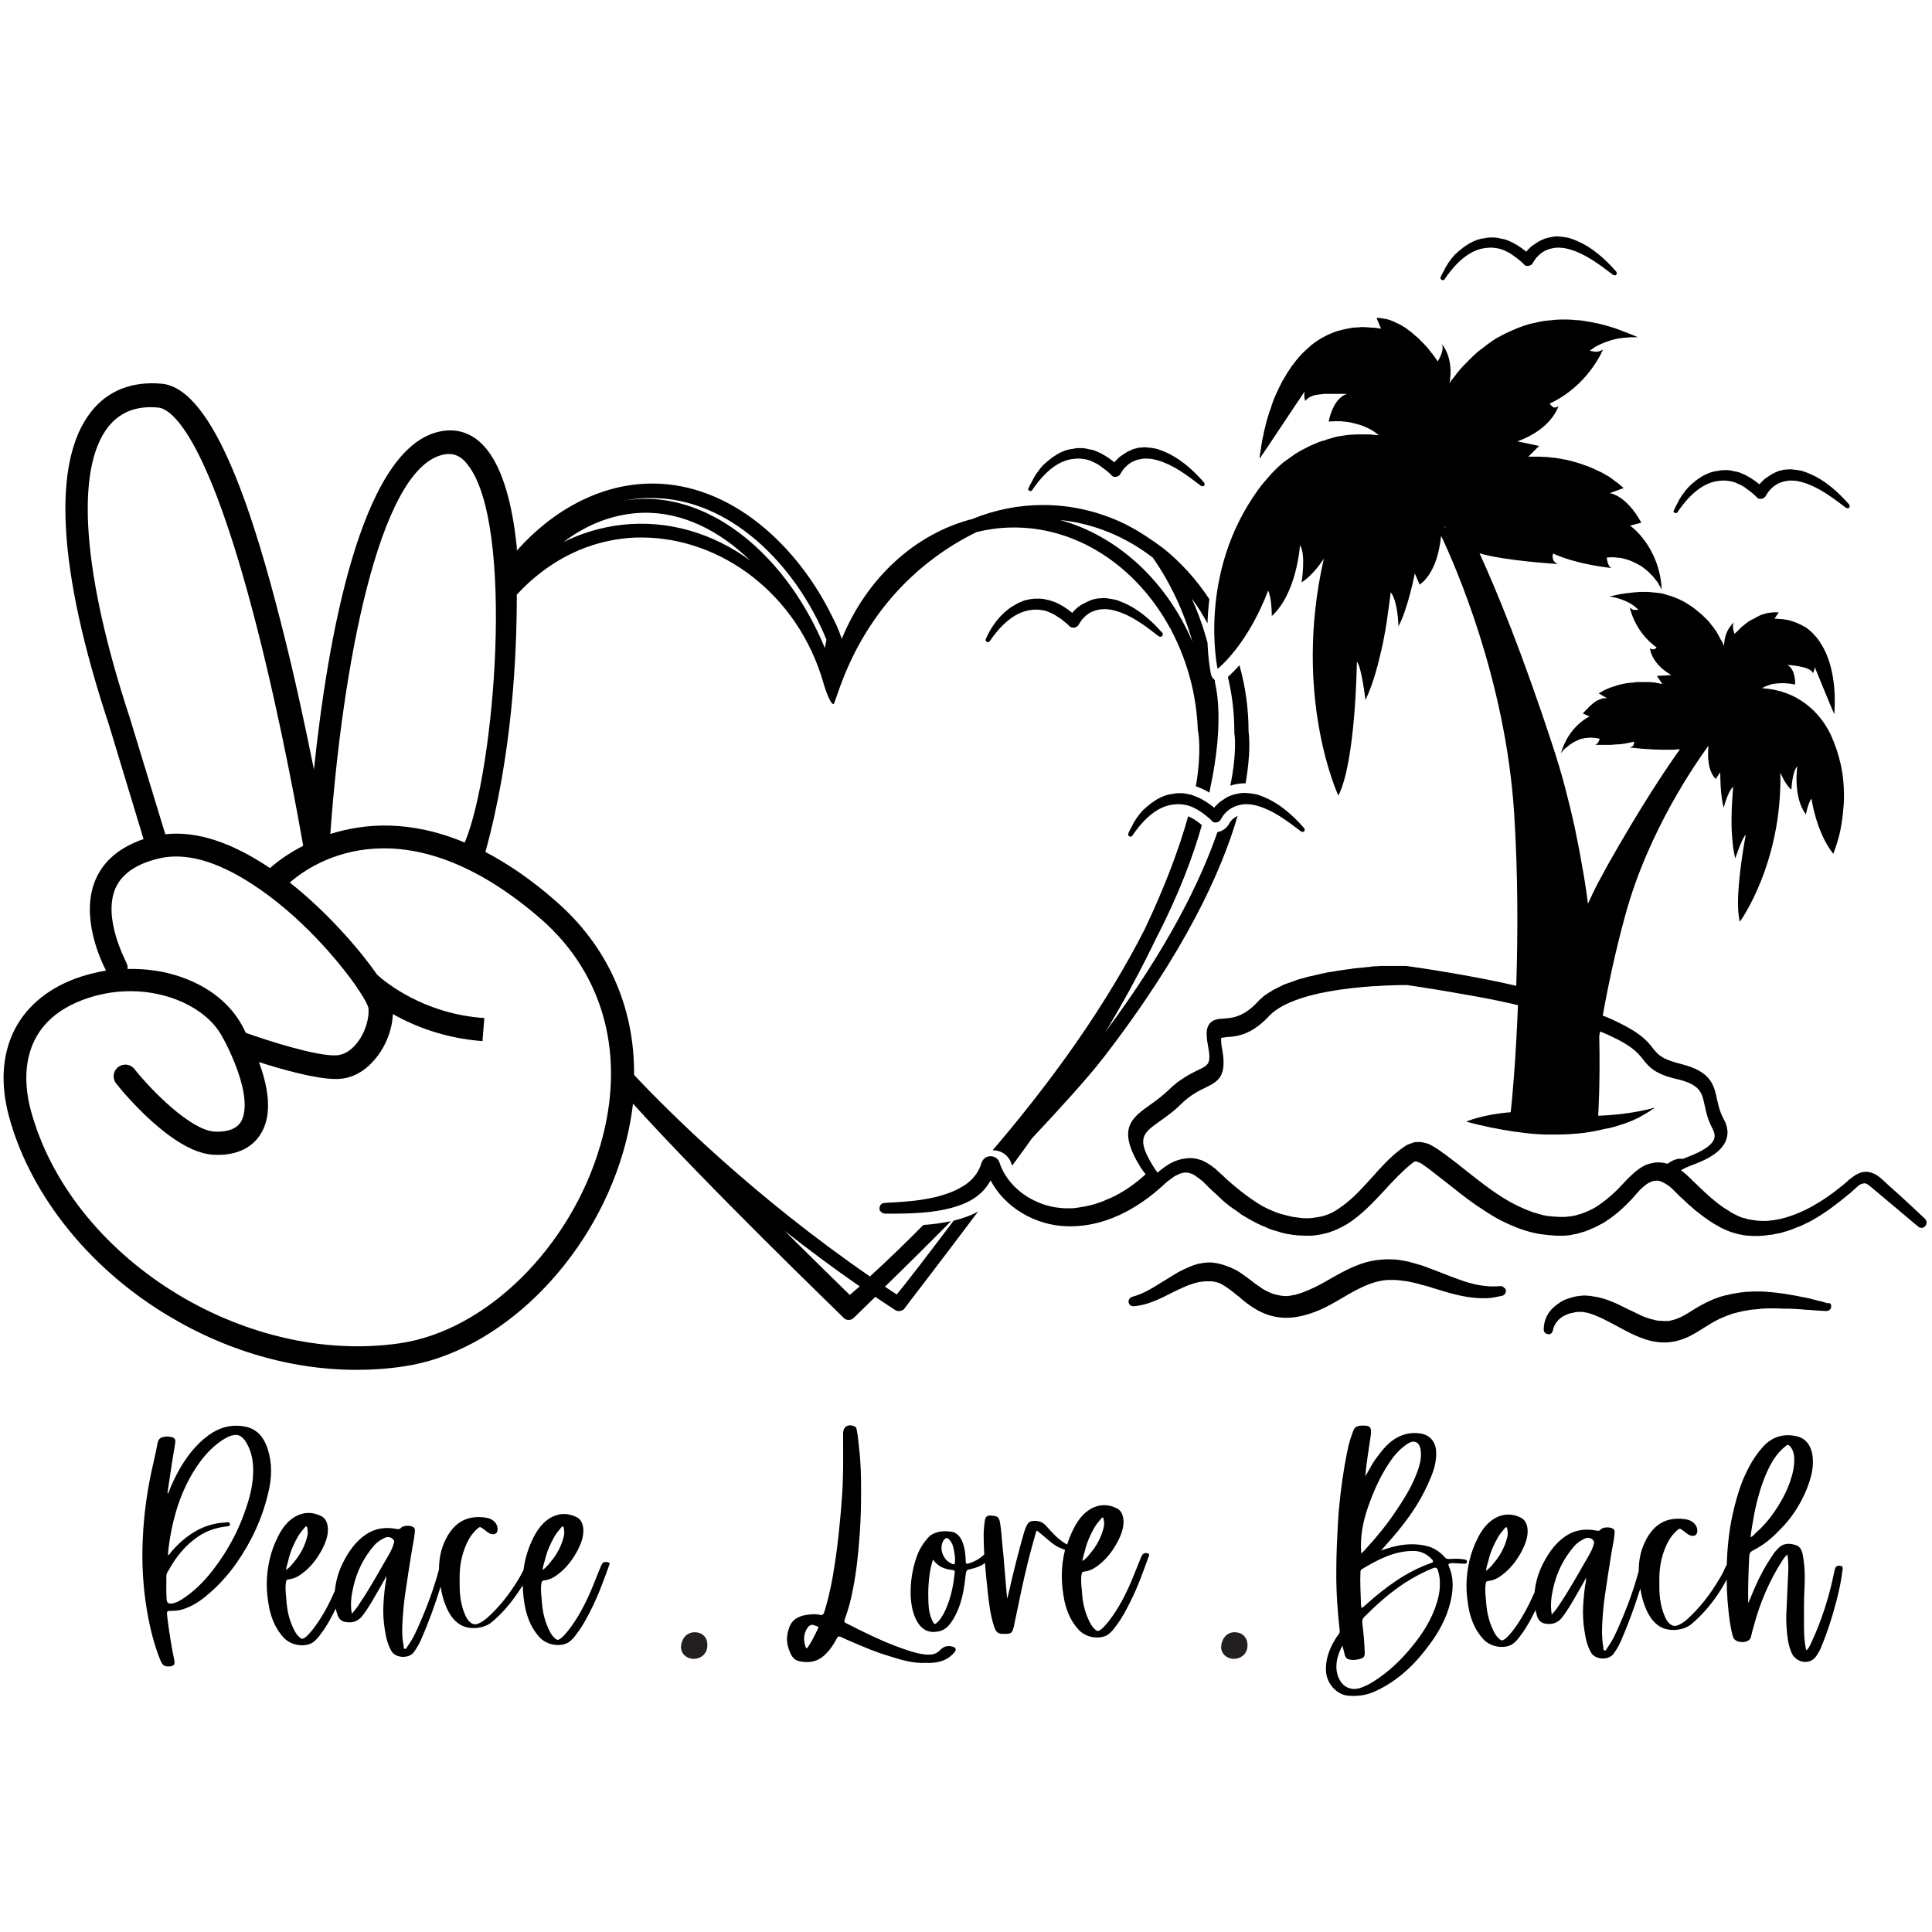
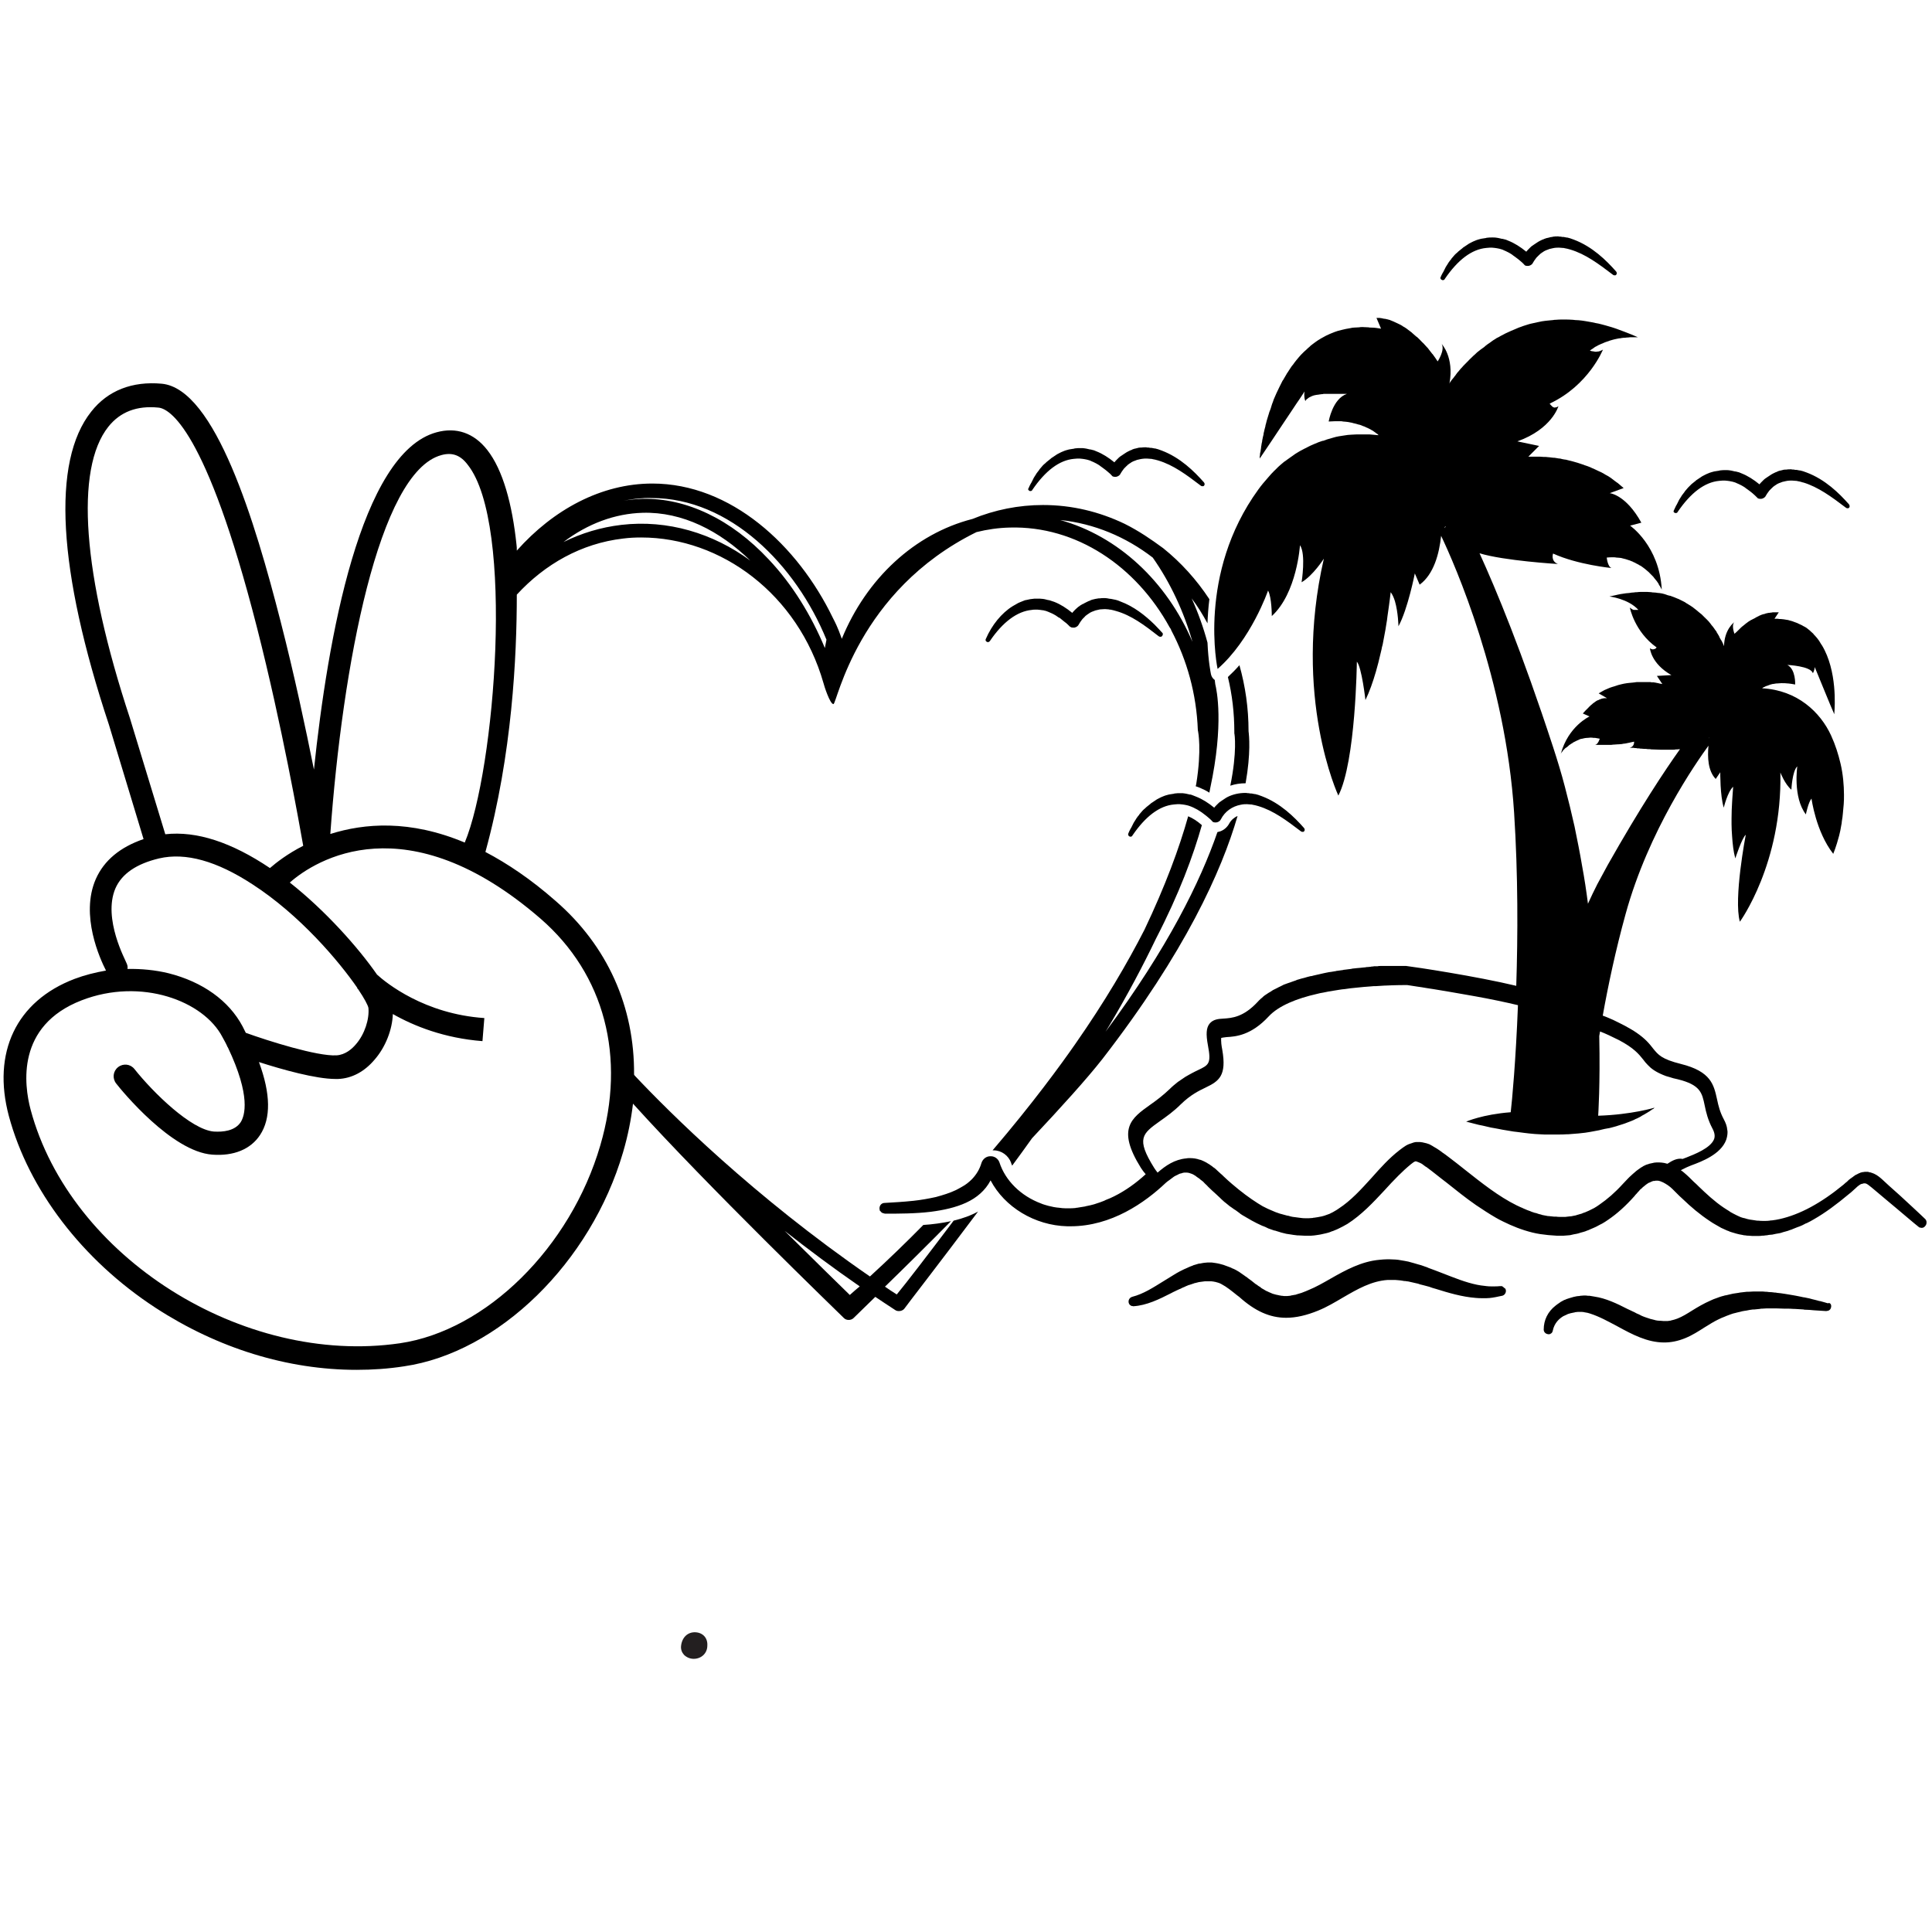
<svg xmlns="http://www.w3.org/2000/svg" version="1.1" id="Layer_2" x="0px" y="0px" viewBox="0 0 720 720" style="enable-background:new 0 0 720 720;" xml:space="preserve">
  <style type="text/css"> .st0{fill:#231F20;} </style>
  <g>
    <path d="M464.2,291.9c-2,0-3.9,0.3-5.7,0.9c2.6-12.7,1.6-19.3,1.5-19.5c0-0.2,0-0.3,0-0.5c0-7.1-0.8-13.9-2.4-20.5 c1.5-1.4,2.9-2.8,4.3-4.4c2.2,7.8,3.4,16,3.4,24.6C465.5,274.1,466.2,280.6,464.2,291.9z M458.1,306.9c-0.7,1.3-1.9,2.4-3.3,2.9 c-0.4,0.1-0.8,0.2-1.1,0.3c-6.3,18.2-18.4,43.1-41.7,74.4c0.5-0.8,1-1.6,1.4-2.3c6.9-11.6,12.6-22.4,17.4-32.4 c8.7-16.8,13.9-31,17.1-42.3c-1.7-1.5-3.4-2.6-5.1-3.3c-3.3,11.8-8.5,25.9-16.3,42.3c-6.4,12.5-14.7,26.7-25.8,42.6 c-5.5,7.9-16,22.3-30.8,39.6c0,0,0.1,0,0.1,0c0.1,0,0.2,0,0.3,0c2.9,0,5.5,1.9,6.5,4.6c0,0,0,0.1,0,0.1c0.1,0.3,0.3,0.7,0.4,1 c2.5-3.4,5-6.8,7.4-10.2c10.8-11.5,20.4-22.1,26.2-29.5c30.9-39.9,44.5-70.2,50.4-90.6C460,304.6,458.8,305.6,458.1,306.9z M355.4,454.9c3.3-0.8,6.4-1.9,9.1-3.4c-14.9,19.9-27.2,35.7-27.4,36.1c-0.5,0.7-1.3,1-2.1,1c-0.5,0-1-0.1-1.4-0.4 c-2.5-1.6-5-3.3-7.4-4.9c-4.6,4.5-7.5,7.3-8.1,7.9c-0.5,0.5-1.2,0.7-1.8,0.7c-0.7,0-1.3-0.2-1.8-0.7c-2.4-2.4-50.6-48.9-78.6-79.9 c-0.7,5.9-1.9,12-3.7,18.1c-12,41.1-46.4,74.7-81.7,79.8c-5.8,0.9-11.7,1.3-17.6,1.3c-25.7,0-51.7-8-74.9-23.1 c-27.3-17.8-47.3-44-54.7-71.5c-6.3-23.6,2.7-42.8,24.5-51.1c3.7-1.4,7.7-2.4,11.7-3.1c-2.2-4.3-9.7-20.6-3.8-34.1 c3.1-7,9.1-11.9,17.8-14.9l-12.9-42.6c-19.1-57.6-21.4-98.1-6.6-116.7c6.2-7.9,15.3-11.4,26.3-10.4c19.9,1.9,34.8,51.5,44.3,88.7 c5.1,19.8,9.3,39.7,12.4,55.1c5.1-48.7,17.3-118,45.7-125.7c7.3-2,13.9,0.2,18.9,6.6c5.8,7.4,9.3,20.1,10.9,35.4 c0.1,0.6,0.1,1.3,0.1,1.9c0,0.1,0,0.1,0,0.2c13.6-15.3,31.5-25,50.5-25c29.3,0,54.2,23,67.3,50.1c2.1,4,2.7,6.2,3.3,7.7 c0,0,0,0.1,0,0.1c9.2-22.5,27.2-39.2,48.7-44.7c8.3-3.4,17.2-5.2,26.3-5.2c10.8,0,21,2.5,30.4,7c5.4,2.7,9.9,5.8,14.4,9.1 c6.6,5.3,12.4,11.7,17.2,19c-0.4,3.2-0.6,6.2-0.7,9c-1.8-3.3-3.7-6.4-5.9-9.3c2.4,5.3,4.4,10.9,5.9,16.5c0.3,6.9,1.2,11.3,1.3,11.8 c0.2,0.9,0.7,1.6,1.4,2.1c0.1,0.5,0.1,1.1,0.2,1.6c0.5,2.1,3.3,14.7-1.9,38.8c-0.1,0.5-0.2,1.1-0.3,1.6c-1.1-0.7-2.3-1.3-3.5-1.8 c-0.5-0.2-1-0.4-1.6-0.6c0.1-0.2,0.1-0.5,0.2-0.8c2.1-12.9,0.7-19.5,0.7-19.6c0-0.1-0.1-0.3-0.1-0.5c-0.5-13.6-4.1-26.2-9.9-37.2 c-0.1-0.4-0.3-0.7-0.6-1.1c-12.5-22.8-34.8-37.9-59.6-37.2c-4.2,0.1-8.4,0.7-12.4,1.7c-44.4,21.9-52,64-53.3,64.1 c-1.3,0-3.5-6.9-3.7-7.8c-9.5-33.2-38.2-54.3-67.9-54.3c-2.3,0-4.5,0.1-6.8,0.4c-15.5,1.8-29.1,9.5-39.6,20.9 c0,22.9-1.7,59.5-11.7,95.9c8.2,4.3,17,10.2,26.1,18.2c19.4,16.8,29.5,39.5,29.3,64.8c0.1,0.1,0.2,0.2,0.2,0.3 c13,13.8,44.3,45,87.7,74.9c7-6.4,13.7-12.9,19.9-19.2c3.4-0.2,6.9-0.7,10.3-1.4c-9.3,9.4-18,18-24.6,24.4c1.5,1,2.9,2,4.4,2.9 C337.6,478.3,345.6,467.9,355.4,454.9z M395.1,193.8c21.6,6,39.7,22.9,49.3,45.4c-3.2-11.2-8.2-22-14.8-31.4 C419.6,200.1,407.8,195.1,395.1,193.8z M232.4,186.6c2.3-0.4,4.6-0.6,6.9-0.7c16.4-0.4,33.2,7.6,47.2,22.6 c8.7,9.2,15.8,20.7,20.9,33c0.2-1,0.4-2.1,0.6-3.1c-11.4-27.9-36-52.8-65.2-52.8C239.4,185.5,235.9,185.9,232.4,186.6z M210,202 c6.7-3.3,13.9-5.5,21.6-6.4c17.2-2,34.1,3.1,48,13.3c-11.4-11.1-25.3-18.2-40.1-17.8C229.2,191.4,219.1,195.1,210,202z M123.1,310.8c12.7-4,29.6-5.4,50.1,3.2c11.3-27,18.7-118.7,1.1-140.8c-2.7-3.6-5.8-4.7-9.8-3.6 C141.1,175.9,127.6,248.3,123.1,310.8z M61.6,310.9c11.7-1.3,24.7,3,39,12.6c2.3-2,6.5-5.3,12.4-8.3c-1.5-8.4-7.9-44.8-17.2-81.2 c-19.1-74.8-32.9-81.8-36.8-82.1c-8-0.8-14.2,1.6-18.6,7.1c-12.6,15.8-9.6,55.3,8,108.6L61.6,310.9z M47,358.6 c0.4,0.8,0.7,1.6,0.5,2.5c5.1-0.1,10.4,0.4,15.3,1.6c12.7,3.2,22.5,10.2,27.6,19.8c0.4,0.8,0.8,1.6,1.2,2.4 c8.3,3,26.6,8.8,33.8,8.4c3.3-0.2,5.8-2.4,7.3-4.2c3.2-3.7,5-9.3,4.6-13.5c-0.2-1-1.5-3.5-3.8-6.9c-0.2-0.2-0.4-0.4-0.4-0.4 l0.1-0.1c-6.9-10-21.4-27.2-39.2-38.7c-13.2-8.6-24.8-11.9-34.7-9.6c-8.4,2-13.9,5.7-16.3,11.2C38.2,342.4,47,358.2,47,358.6z M201.5,342.4c-50-43.3-84-21.9-93.5-13.5c13.2,10.4,25.5,24.2,32.5,34.3c3.4,3.1,17.7,14.7,40,16.2l-0.7,8.6 c-14.2-1.1-25.5-5.6-33.4-10.1c-0.2,5.8-2.7,12.3-6.8,17c-3.8,4.5-8.5,7-13.6,7.2h-1c-7.3,0-19.8-3.5-28.5-6.3 c4.4,11.9,4.5,21,0.4,27.2c-3.5,5.3-9.8,7.9-17.8,7.3c-15.1-1.1-33.7-23.8-35.8-26.5c-1.5-1.9-1.2-4.6,0.7-6.1 c1.9-1.5,4.6-1.2,6.1,0.7c7,8.8,21.1,22.6,29.6,23.3c3.4,0.2,7.8-0.2,10-3.5c1.5-2.4,3.9-9.6-4.8-27.9c-0.1,0-0.1-0.1-0.1-0.1 c-0.5-1.2-1.2-2.4-1.9-3.7c-7-13.5-30.3-22.3-52.5-13.7c-24.5,9.5-21.4,31.6-19,40.7c14.7,54.9,79,95.6,137.6,87.1 c32.2-4.7,63.6-35.7,74.7-73.7C233.4,393.9,225.3,363.1,201.5,342.4z M320.4,479.4c-10-6.9-19.3-13.9-28-20.7 c11.3,11.2,20.6,20.3,24.3,23.9C317.9,481.5,319.2,480.4,320.4,479.4z" />
    <path d="M712.9,450c-3.2-3-6.6-6.1-8.9-8.1l-2.6-2.4c-0.8-0.7-1.7-1.5-3-2.1c-0.3-0.1-0.5-0.2-0.8-0.3c-0.1,0-0.2-0.1-0.3-0.1 c-0.2-0.1-0.3-0.1-0.5-0.1c-0.1,0-0.2,0-0.3-0.1c-0.1,0-0.3-0.1-0.4-0.1c-0.1,0-0.2,0-0.3,0c-0.1,0-0.3,0-0.4,0c-0.3,0-0.7,0-1,0.1 c-0.1,0-0.1,0-0.2,0c-0.3,0.1-0.6,0.1-0.8,0.2c-0.1,0-0.1,0-0.2,0.1c-0.3,0.1-0.6,0.2-0.9,0.4c-0.1,0-0.1,0.1-0.2,0.1 c-0.3,0.1-0.5,0.3-0.8,0.4c0,0-0.1,0-0.1,0.1c-0.3,0.2-0.6,0.4-0.8,0.6c-0.1,0-0.1,0.1-0.2,0.1c-0.2,0.2-0.5,0.4-0.7,0.5 c0,0,0,0-0.1,0.1c-0.3,0.2-0.5,0.4-0.7,0.6c-0.1,0.1-0.1,0.1-0.2,0.2c-0.2,0.2-0.4,0.4-0.6,0.5c-0.3,0.3-0.6,0.5-0.9,0.8 c-8.4,6.9-16.2,11.1-23.7,12.8c-1,0.2-1.9,0.4-2.9,0.5c-0.3,0-0.6,0-0.9,0.1c-0.6,0.1-1.3,0.1-1.9,0.1c-0.1,0-0.2,0-0.3,0 c-0.7,0-1.4,0-2.1-0.1c-0.1,0-0.3,0-0.4,0c-0.7-0.1-1.4-0.2-2-0.3c-0.2,0-0.5-0.1-0.7-0.1c-0.6-0.1-1.3-0.3-1.9-0.5 c-0.2,0-0.3-0.1-0.5-0.1c-0.8-0.2-1.5-0.5-2.3-0.9c-0.2-0.1-0.4-0.2-0.6-0.3c-0.6-0.3-1.2-0.6-1.7-0.9c-0.2-0.1-0.4-0.2-0.6-0.4 c-0.7-0.4-1.4-0.9-2.2-1.4c-3.4-2.3-6.5-5.2-9.2-7.8c-0.6-0.6-1.2-1.2-1.9-1.8c-1.1-1.1-2.3-2.3-3.5-3.3c-0.4-0.4-0.9-0.7-1.3-1h0 l0,0c0.9-0.4,1.7-0.9,2.7-1.3c0.3-0.1,0.7-0.3,1.2-0.5c3.8-1.4,11-4.1,13-9.5c0.3-0.9,0.5-1.9,0.5-2.8c0-0.3,0-0.6-0.1-1 c-0.1-1.3-0.6-2.6-1.3-3.9c-1.4-2.6-2-5-2.5-7.4c-1.2-5.4-2.2-10.4-13.5-13.2c-7.2-1.8-8.4-3.4-10.3-5.7c-1.3-1.7-2.9-3.7-6.3-6 c-0.6-0.4-1.2-0.8-1.9-1.2c-0.7-0.4-1.4-0.8-2.3-1.3c-1.6-0.8-3.1-1.6-4.4-2.2c-1.4-0.6-2.7-1.2-3.9-1.6c2-11.2,4.8-24.4,8.5-37.8 c8.6-31.3,26.4-56.6,30.9-62.8c-0.4,4.3-0.2,9.4,2.7,12.4l1.7-2.5c0,0-0.1,8.7,1.3,13.2c0,0,1.4-5.9,3.5-7.8c0,0-0.1,1-0.2,2.8 c-0.1,0.9-0.1,1.9-0.2,3.1c-0.1,1.7-0.2,3.7-0.2,5.9c0,0.7,0,1.4,0,2.2c0,1.5,0.1,2.9,0.2,4.4c0.2,2.9,0.5,5.8,1.2,8.3 c0,0,2.5-7.7,3.9-8.8c0,0-4.6,23.8-2.2,32.4c0,0,15.8-21.6,15.1-55.6c0,0,1.7,4.4,4.1,6.4c0,0,0.3-6.9,2.2-8.7 c0,0-1.7,11.5,3.2,17.9c0,0,0.9-4.5,2.1-5.9c0,0,1.6,12.3,8.1,20.6c0,0,1.1-2.6,2.2-6.8c0.3-1.2,0.6-2.5,0.8-3.9 c0.1-0.5,0.2-0.9,0.2-1.4c0.2-1,0.3-2,0.4-3.1c0.1-1.1,0.2-2.2,0.3-3.3s0.1-2.3,0.1-3.5c0-1.8-0.1-3.7-0.3-5.7 c-0.2-1.9-0.5-3.9-1-6c-0.8-3.4-1.9-6.9-3.5-10.4c-4-8.7-12.6-16.9-25.7-17.6c0,0,0,0,0.1-0.1c0,0,0,0,0,0c0.1,0,0.2-0.1,0.3-0.2 c0,0,0,0,0,0c0.1-0.1,0.3-0.2,0.5-0.2c0,0,0.1,0,0.1-0.1c0.2-0.1,0.4-0.2,0.7-0.3c0,0,0.1,0,0.1,0c0.2-0.1,0.5-0.2,0.8-0.3 c0.1,0,0.1,0,0.2-0.1c0.3-0.1,0.7-0.2,1.1-0.3c0.1,0,0.2,0,0.2,0c0.4-0.1,0.8-0.1,1.2-0.2c0.1,0,0.2,0,0.3,0c0.5,0,1-0.1,1.5-0.1 c0.1,0,0.1,0,0.1,0c0.1,0,0.1,0,0.2,0c0.7,0,1.4,0,2.1,0.1c0.1,0,0.2,0,0.2,0c0.8,0.1,1.7,0.2,2.6,0.4c0,0,0.3-5.6-2.9-7.3 c0,0,8.8,0.4,9.5,3.1c0,0,0.6-0.9,0.7-2.3c2.1,5,5.6,13.8,7.3,17.6c0,0,0-0.1,0-0.4c0,0,0,0,0,0c0.2-2.5,1.1-15.8-4.6-25.3 c0,0,0-0.1-0.1-0.1c-0.3-0.4-0.5-0.9-0.8-1.3c0-0.1-0.1-0.1-0.1-0.2c-0.3-0.4-0.6-0.8-0.9-1.2c-0.1-0.1-0.1-0.2-0.2-0.2 c-0.3-0.4-0.6-0.7-0.9-1c-0.1-0.1-0.2-0.2-0.2-0.3c-0.3-0.3-0.7-0.6-1-0.9c-0.1-0.1-0.2-0.2-0.3-0.3c-0.3-0.3-0.7-0.5-1-0.8 c-0.1-0.1-0.3-0.2-0.4-0.3c-0.3-0.2-0.7-0.4-1.1-0.6c-0.2-0.1-0.3-0.2-0.5-0.3c-0.4-0.2-0.7-0.3-1.1-0.5c-0.2-0.1-0.4-0.2-0.6-0.3 c-0.4-0.1-0.7-0.3-1.1-0.4c-0.3-0.1-0.5-0.2-0.8-0.3c-0.4-0.1-0.8-0.2-1.1-0.3c-0.3-0.1-0.6-0.2-0.9-0.2c-0.4-0.1-0.8-0.1-1.2-0.2 c-0.3,0-0.7-0.1-1-0.1c-0.4,0-0.8,0-1.2-0.1c-0.4,0-0.8,0-1.2,0l1.6-2.4c0,0,0,0-0.1,0c0,0,0,0-0.1,0c-0.1,0-0.1,0-0.2,0 c0,0-0.1,0-0.1,0c-0.1,0-0.2,0-0.3,0c-0.1,0-0.1,0-0.2,0c-0.1,0-0.2,0-0.3,0c-0.2,0-0.4,0-0.6,0c-0.1,0-0.1,0-0.2,0 c-0.2,0-0.4,0-0.6,0.1c-0.1,0-0.2,0-0.2,0c-0.2,0-0.5,0.1-0.7,0.1c-0.1,0-0.1,0-0.2,0c-0.3,0.1-0.6,0.1-0.9,0.2 c-0.1,0-0.2,0-0.3,0.1c-0.3,0.1-0.5,0.2-0.8,0.2c-0.1,0-0.2,0.1-0.3,0.1c-0.3,0.1-0.6,0.2-1,0.4c-0.1,0-0.1,0-0.2,0.1 c-0.4,0.2-0.8,0.4-1.2,0.6c-0.1,0.1-0.2,0.1-0.3,0.2c-0.3,0.2-0.6,0.3-1,0.5c-0.1,0.1-0.3,0.2-0.4,0.2c-0.4,0.2-0.8,0.5-1.3,0.8 c0,0-0.1,0.1-0.1,0.1c-0.5,0.3-0.9,0.7-1.4,1.1c-0.1,0.1-0.3,0.2-0.4,0.3c-0.4,0.3-0.7,0.6-1.1,1c-0.1,0.1-0.3,0.3-0.4,0.4 c-0.5,0.5-1,1-1.6,1.5c0,0-1.2-3-0.1-4.3c0,0-3.7,2.6-3.8,9c0,0,0,0,0-0.1c0,0,0,0,0,0c0,0,0-0.1-0.1-0.2c0,0,0-0.1,0-0.1 c0-0.1-0.1-0.1-0.1-0.2c0,0,0-0.1-0.1-0.2c0-0.1-0.1-0.2-0.1-0.3c0-0.1-0.1-0.1-0.1-0.2c-0.1-0.1-0.1-0.2-0.2-0.4 c0-0.1-0.1-0.1-0.1-0.2c-0.1-0.2-0.2-0.3-0.3-0.5c0,0,0-0.1-0.1-0.1c-0.1-0.2-0.2-0.5-0.4-0.7c0-0.1-0.1-0.2-0.1-0.3 c-0.1-0.2-0.2-0.4-0.3-0.6c-0.1-0.1-0.1-0.2-0.2-0.3c-0.1-0.2-0.2-0.4-0.3-0.5c-0.1-0.1-0.2-0.2-0.2-0.4c-0.1-0.2-0.2-0.4-0.4-0.6 c-0.1-0.1-0.2-0.3-0.3-0.4c-0.1-0.2-0.3-0.4-0.4-0.6c-0.1-0.1-0.2-0.2-0.3-0.4c-0.2-0.2-0.4-0.5-0.6-0.7c-0.1-0.1-0.1-0.2-0.2-0.3 c-0.3-0.3-0.5-0.7-0.8-1c-0.1-0.1-0.2-0.2-0.3-0.3c-0.2-0.2-0.4-0.5-0.7-0.7c-0.1-0.1-0.2-0.3-0.4-0.4c-0.2-0.2-0.4-0.4-0.6-0.6 c-0.1-0.1-0.3-0.3-0.4-0.4c-0.2-0.2-0.4-0.4-0.7-0.6c-0.2-0.1-0.3-0.3-0.5-0.4c-0.2-0.2-0.5-0.4-0.7-0.6c-0.2-0.1-0.3-0.3-0.5-0.4 c-0.3-0.2-0.6-0.5-0.9-0.7c-0.1-0.1-0.2-0.2-0.4-0.3c-0.4-0.3-0.9-0.6-1.4-0.9c-0.1-0.1-0.2-0.1-0.3-0.2c-0.4-0.2-0.7-0.4-1.1-0.7 c-0.2-0.1-0.4-0.2-0.6-0.3c-0.3-0.2-0.7-0.3-1-0.5c-0.2-0.1-0.4-0.2-0.6-0.3c-0.3-0.1-0.7-0.3-1-0.4c-0.2-0.1-0.5-0.2-0.7-0.3 c-0.4-0.1-0.7-0.3-1.1-0.4c-0.2-0.1-0.5-0.2-0.7-0.2c-0.4-0.1-0.9-0.2-1.3-0.4c-0.2-0.1-0.4-0.1-0.6-0.2c-0.6-0.2-1.3-0.3-2-0.4 c-0.1,0-0.2,0-0.3,0c-0.6-0.1-1.2-0.2-1.8-0.2c-0.2,0-0.5,0-0.8-0.1c-0.5,0-1-0.1-1.5-0.1c-0.3,0-0.6,0-0.9,0c-0.4,0-0.9,0-1.3,0 c-0.5,0-1.1,0-1.6,0.1c-0.4,0-0.8,0-1.2,0.1c-0.6,0-1.1,0.1-1.7,0.2c-0.4,0-0.8,0.1-1.2,0.1c-0.7,0.1-1.3,0.2-2,0.3 c-0.3,0.1-0.7,0.1-1,0.2c-1,0.2-2.1,0.5-3.2,0.7c0,0,7,0.8,10.8,5c0,0,0,0-0.1,0c0,0-0.1,0-0.2,0c0,0,0,0,0,0c0,0-0.1,0-0.2,0 c-0.1,0-0.1,0-0.2,0c-0.1,0-0.1,0-0.2,0c-0.1,0-0.2,0-0.3,0c0,0,0,0,0,0c-0.1,0-0.2,0-0.3,0c-0.1,0-0.1,0-0.2,0 c-0.1,0-0.2,0-0.3-0.1c-0.1,0-0.1,0-0.2-0.1c-0.1,0-0.2-0.1-0.3-0.2c-0.1,0-0.1,0-0.2-0.1c-0.2-0.1-0.3-0.2-0.5-0.4 c0,0,1.7,9,10,14.9c0,0,0,0-0.1,0.1c0,0,0,0,0,0c0,0-0.1,0.1-0.2,0.2c0,0,0,0-0.1,0.1c-0.1,0.1-0.2,0.1-0.4,0.2c0,0-0.1,0-0.1,0 c-0.1,0-0.2,0.1-0.4,0.1c0,0-0.1,0-0.1,0c0,0,0,0-0.1,0c-0.1,0-0.2,0-0.3-0.1c-0.1,0-0.1,0-0.2,0c-0.2-0.1-0.3-0.2-0.5-0.3 c0,0,0.4,5.7,8,10l-5.4,0.3l2,3c0,0-0.1,0-0.1,0c0,0,0,0-0.1,0c-0.1,0-0.2,0-0.3-0.1c-0.1,0-0.2,0-0.2,0c-0.1,0-0.3,0-0.4-0.1 c-0.1,0-0.2,0-0.4-0.1c-0.2,0-0.3,0-0.5-0.1c-0.1,0-0.3,0-0.5-0.1c-0.2,0-0.4,0-0.6-0.1c-0.2,0-0.4,0-0.6,0c-0.2,0-0.5,0-0.7-0.1 c-0.2,0-0.4,0-0.6,0c-0.3,0-0.5,0-0.8,0c-0.2,0-0.5,0-0.7,0c-0.3,0-0.6,0-0.8,0c-0.3,0-0.6,0-1,0c-0.3,0-0.6,0-0.9,0 c-0.3,0-0.7,0-1,0.1c-0.3,0-0.6,0.1-0.9,0.1c-0.4,0-0.7,0.1-1.1,0.1c-0.3,0-0.6,0.1-0.9,0.1c-0.4,0.1-0.8,0.1-1.2,0.2 c-0.3,0.1-0.6,0.1-0.9,0.2c-0.4,0.1-0.8,0.2-1.2,0.3c-0.3,0.1-0.6,0.2-0.9,0.3c-0.4,0.1-0.8,0.3-1.3,0.4c-0.3,0.1-0.6,0.2-0.9,0.3 c-0.5,0.2-0.9,0.4-1.4,0.6c-0.2,0.1-0.5,0.2-0.7,0.3c-0.7,0.4-1.4,0.8-2.1,1.2l3.1,1.8c0,0,0,0-0.1,0c0,0,0,0-0.1,0c0,0,0,0-0.1,0 c0,0-0.1,0-0.1,0c0,0-0.1,0-0.1,0c0,0-0.1,0-0.2,0c0,0-0.1,0-0.1,0c-0.1,0-0.2,0-0.2,0c0,0-0.1,0-0.1,0c-0.1,0-0.3,0.1-0.4,0.1 c0,0-0.1,0-0.1,0c-0.1,0-0.3,0.1-0.4,0.1c-0.1,0-0.1,0-0.2,0.1c-0.1,0-0.2,0.1-0.4,0.1c-0.1,0-0.2,0.1-0.2,0.1 c-0.1,0.1-0.2,0.1-0.4,0.2c-0.1,0-0.2,0.1-0.3,0.1c-0.1,0.1-0.3,0.1-0.4,0.2c-0.1,0.1-0.2,0.1-0.3,0.2c-0.1,0.1-0.3,0.2-0.4,0.3 c-0.1,0.1-0.2,0.1-0.3,0.2c-0.1,0.1-0.3,0.2-0.4,0.3c-0.1,0.1-0.2,0.2-0.3,0.3c-0.2,0.1-0.3,0.2-0.5,0.4c-0.1,0.1-0.2,0.2-0.3,0.3 c-0.2,0.1-0.3,0.3-0.5,0.5c-0.1,0.1-0.2,0.2-0.3,0.3c-0.2,0.2-0.4,0.4-0.6,0.6c-0.1,0.1-0.2,0.2-0.3,0.3c-0.3,0.3-0.6,0.7-0.9,1 l2.5,1.1c0,0-7.9,3.6-10.7,13.9c0,0,0,0,0.1-0.1c0,0,0,0,0-0.1c0,0,0.1-0.1,0.1-0.2c0,0,0.1-0.1,0.1-0.1c0.1-0.1,0.1-0.1,0.2-0.2 c0-0.1,0.1-0.1,0.1-0.2c0.1-0.1,0.2-0.2,0.2-0.3c0.1-0.1,0.1-0.1,0.2-0.2c0.1-0.1,0.2-0.2,0.3-0.3c0.1-0.1,0.1-0.1,0.2-0.2 c0.1-0.1,0.3-0.3,0.5-0.4c0.1,0,0.1-0.1,0.2-0.1c0.2-0.2,0.5-0.4,0.7-0.6c0.1-0.1,0.1-0.1,0.2-0.2c0.2-0.1,0.4-0.3,0.6-0.4 c0.1-0.1,0.2-0.1,0.3-0.2c0.2-0.1,0.4-0.2,0.6-0.4c0.1-0.1,0.3-0.1,0.4-0.2c0.2-0.1,0.4-0.2,0.6-0.3c0.1-0.1,0.3-0.1,0.4-0.2 c0.2-0.1,0.5-0.2,0.7-0.3c0.1-0.1,0.3-0.1,0.4-0.2c0.3-0.1,0.6-0.2,0.9-0.2c0.1,0,0.3-0.1,0.4-0.1c0.4-0.1,0.9-0.2,1.3-0.2 c0.1,0,0.1,0,0.2,0c0.4,0,0.7-0.1,1.1-0.1c0,0,0.1,0,0.1,0c0.4,0,0.7,0,1.1,0.1c0.2,0,0.4,0,0.6,0c0.6,0.1,1.1,0.2,1.7,0.3 c0,0-0.6,2.1-1.7,2.3c0,0,0,0,0.1,0c0,0,0,0,0.1,0c0,0,0.1,0,0.2,0c0,0,0.1,0,0.1,0c0.1,0,0.2,0,0.3,0c0,0,0.1,0,0.1,0 c0.2,0,0.3,0,0.5,0c0,0,0.1,0,0.1,0c0.2,0,0.3,0,0.5,0c0.1,0,0.2,0,0.2,0c0.2,0,0.3,0,0.5,0c0.1,0,0.2,0,0.3,0c0.1,0,0.2,0,0.4,0 c0.2,0,0.5,0,0.7,0c0.1,0,0.3,0,0.4,0c0.3,0,0.5,0,0.8,0c0.1,0,0.3,0,0.4,0c0.3,0,0.7,0,1-0.1c0.1,0,0.2,0,0.3,0 c0.4,0,0.9-0.1,1.4-0.1c0.1,0,0.2,0,0.3,0c0.4,0,0.7-0.1,1.1-0.1c0.2,0,0.3,0,0.5-0.1c0.3,0,0.6-0.1,0.9-0.1c0.2,0,0.3-0.1,0.5-0.1 c0.3-0.1,0.6-0.1,1-0.2c0.1,0,0.3-0.1,0.4-0.1c0.5-0.1,0.9-0.2,1.4-0.3c0,0,0.2,1.9-1.7,2.3c0,0,0.1,0,0.1,0c0,0,0.1,0,0.1,0 c0.1,0,0.2,0,0.3,0c0,0,0.1,0,0.1,0c0.1,0,0.3,0,0.4,0c0.1,0,0.1,0,0.2,0c0.2,0,0.5,0,0.8,0.1c0.1,0,0.2,0,0.2,0 c0.2,0,0.5,0,0.7,0.1c0.1,0,0.2,0,0.3,0c0.3,0,0.5,0,0.8,0.1c0.1,0,0.2,0,0.3,0c0.4,0,0.8,0.1,1.2,0.1c0.1,0,0.1,0,0.2,0 c0.4,0,0.7,0,1.1,0.1c0.1,0,0.3,0,0.4,0c0.3,0,0.7,0,1,0.1c0.1,0,0.3,0,0.4,0c0.9,0,1.9,0.1,2.9,0.1c0.1,0,0.3,0,0.4,0 c0.4,0,0.7,0,1,0c0.1,0,0.3,0,0.4,0c0.3,0,0.6,0,0.9,0c0.2,0,0.4,0,0.6,0c0.3,0,0.6,0,0.9,0c0.2,0,0.4,0,0.6,0c0.3,0,0.6,0,0.9-0.1 c0.1,0,0.3,0,0.4,0c0.4,0,0.8-0.1,1.2-0.1c-5.7,8-14.8,21.7-26.9,43.1c-1.3,2.4-2.6,4.8-3.9,7.2c-1.2,2.4-2.4,4.8-3.5,7.3 c-0.6-4.7-1.3-9.4-2.2-14.2c-0.8-4.8-1.8-9.7-2.8-14.6c-1.1-4.9-2.3-9.9-3.6-14.8c-1.3-5-2.8-9.9-4.4-14.8 c-11.6-35.5-21.2-58.6-27.4-72.2c9.1,2.8,29.2,4,29.2,4c-2.8-1.1-1.8-3.9-1.8-3.9c9.2,4.2,21.8,5.4,21.8,5.4 c-1.5-0.5-1.8-3.9-1.8-3.9c0.7-0.1,1.5-0.1,2.2-0.1c0.1,0,0.2,0,0.3,0c0.4,0,0.7,0,1.1,0.1c0.5,0,0.9,0.1,1.3,0.1 c0.3,0,0.7,0.1,1,0.2c0.4,0.1,0.8,0.2,1.2,0.3c0.3,0.1,0.6,0.2,0.9,0.3c0.4,0.1,0.7,0.2,1.1,0.4c0.3,0.1,0.6,0.2,0.9,0.4 c0.3,0.1,0.7,0.3,1,0.5c0.3,0.1,0.5,0.3,0.8,0.4c0.3,0.2,0.6,0.4,0.9,0.5c0.2,0.2,0.5,0.3,0.7,0.5c0.3,0.2,0.5,0.4,0.8,0.6 c0.2,0.2,0.4,0.3,0.6,0.5c0.2,0.2,0.5,0.4,0.7,0.6c0.2,0.2,0.4,0.3,0.5,0.5c0.2,0.2,0.4,0.4,0.6,0.6c0.2,0.2,0.3,0.3,0.5,0.5 c0.2,0.2,0.4,0.4,0.5,0.6c0.1,0.2,0.3,0.3,0.4,0.5c0.2,0.2,0.3,0.4,0.5,0.6c0.1,0.1,0.2,0.3,0.3,0.4c0.1,0.2,0.3,0.4,0.4,0.6 c0.1,0.1,0.2,0.3,0.2,0.4c0.1,0.2,0.2,0.4,0.3,0.5c0.1,0.1,0.1,0.2,0.2,0.3c0.1,0.2,0.2,0.3,0.2,0.4c0,0.1,0.1,0.1,0.1,0.2 c0.1,0.1,0.1,0.2,0.2,0.3c0,0,0,0.1,0,0.1c0,0.1,0.1,0.1,0.1,0.1c-0.9-16.3-11.8-23.8-11.8-23.8l4.2-1.1c-5.8-10.5-11.8-11-11.8-11 l5.2-1.9c-0.7-0.6-1.4-1.2-2-1.7c-0.1-0.1-0.2-0.2-0.4-0.3c-0.7-0.5-1.4-1-2-1.5c-0.1-0.1-0.3-0.2-0.4-0.3 c-0.7-0.5-1.4-0.9-2.2-1.3c0,0-0.1,0-0.1-0.1c-0.7-0.4-1.4-0.8-2.2-1.1c-0.1-0.1-0.2-0.1-0.4-0.2c-0.7-0.3-1.4-0.7-2.2-1 c-0.1-0.1-0.3-0.1-0.4-0.2c-0.7-0.3-1.5-0.6-2.2-0.8c-0.1,0-0.1,0-0.2-0.1c-0.7-0.2-1.4-0.5-2.1-0.7c-0.1,0-0.2-0.1-0.3-0.1 c-0.7-0.2-1.4-0.4-2.1-0.6c-0.1,0-0.3-0.1-0.4-0.1c-0.7-0.2-1.4-0.3-2-0.5c-0.1,0-0.2,0-0.2,0c-0.6-0.1-1.3-0.2-1.9-0.4 c-0.1,0-0.2,0-0.3,0c-0.6-0.1-1.2-0.2-1.8-0.3c-0.1,0-0.2,0-0.4,0c-0.6-0.1-1.2-0.1-1.7-0.2c-0.1,0-0.1,0-0.2,0 c-0.5-0.1-1-0.1-1.5-0.1c-0.1,0-0.1,0-0.2,0c-0.5,0-0.9-0.1-1.4-0.1c-0.1,0-0.2,0-0.3,0c-0.4,0-0.8,0-1.2,0c-0.1,0-0.1,0-0.2,0 c-0.3,0-0.6,0-0.9,0c0,0,0,0-0.1,0c-0.2,0-0.4,0-0.6,0c-0.1,0-0.1,0-0.2,0c-0.1,0-0.2,0-0.3,0c0,0-0.1,0-0.1,0c-0.1,0-0.1,0-0.2,0 c0,0,0,0-0.1,0c0,0-0.1,0-0.1,0l4-4l-8.1-1.7c12.9-4.6,15.3-13.1,15.3-13.1c-0.3,0.2-0.5,0.3-0.7,0.4c-0.1,0-0.2,0-0.2,0 c-0.1,0-0.3,0.1-0.4,0.1c0,0,0,0,0,0c0,0-0.1,0-0.1,0c-0.1,0-0.3,0-0.4-0.1c-0.1,0-0.1,0-0.2-0.1c-0.1,0-0.2-0.1-0.3-0.2 c0,0-0.1,0-0.1-0.1c-0.1-0.1-0.2-0.2-0.3-0.3c0,0,0,0-0.1-0.1c-0.1-0.1-0.1-0.2-0.2-0.2c0,0,0-0.1-0.1-0.1c0-0.1-0.1-0.1-0.1-0.2 c0,0,0,0,0,0c0,0,0-0.1,0-0.1c14.5-6.8,19.8-20.1,19.8-20.1c-0.3,0.2-0.5,0.3-0.8,0.4c-0.1,0-0.1,0.1-0.2,0.1 c-0.2,0.1-0.4,0.1-0.6,0.2c-0.1,0-0.1,0-0.2,0c-0.2,0-0.5,0.1-0.7,0.1c0,0,0,0-0.1,0c0,0-0.1,0-0.1,0c-0.2,0-0.4,0-0.6-0.1 c0,0-0.1,0-0.1,0c-0.2,0-0.4-0.1-0.6-0.1c0,0-0.1,0-0.1,0c-0.1,0-0.3-0.1-0.4-0.1c0,0,0,0,0,0c-0.1,0-0.2-0.1-0.3-0.1c0,0,0,0,0,0 c-0.1,0-0.1,0-0.1,0c0.4-0.3,0.8-0.6,1.3-0.9c0.1-0.1,0.3-0.2,0.4-0.3c0.3-0.2,0.6-0.4,0.9-0.5c0.2-0.1,0.3-0.2,0.5-0.3 c0.3-0.1,0.6-0.3,0.9-0.4c0.2-0.1,0.3-0.2,0.5-0.2c0.3-0.1,0.6-0.3,0.9-0.4c0.2-0.1,0.3-0.1,0.5-0.2c0.4-0.1,0.8-0.3,1.2-0.4 c0.1,0,0.1,0,0.2-0.1c0.5-0.1,0.9-0.3,1.4-0.4c0.1,0,0.3-0.1,0.4-0.1c0.3-0.1,0.6-0.1,0.9-0.2c0.2,0,0.3-0.1,0.5-0.1 c0.3-0.1,0.6-0.1,0.8-0.1c0.2,0,0.3-0.1,0.5-0.1c0.3,0,0.5-0.1,0.8-0.1c0.1,0,0.3,0,0.4,0c0.3,0,0.6-0.1,0.9-0.1c0.1,0,0.1,0,0.2,0 c0.4,0,0.7-0.1,1-0.1c0.1,0,0.2,0,0.3,0c0.2,0,0.4,0,0.6,0c0.1,0,0.2,0,0.3,0c0.2,0,0.3,0,0.5,0c0.1,0,0.2,0,0.2,0c0,0,0.1,0,0.1,0 c0.1,0,0.2,0,0.3,0c0,0,0,0,0,0c0.1,0,0.2,0,0.3,0c0,0,0,0,0.1,0c0.1,0,0.1,0,0.1,0c-1.4-0.6-2.7-1.2-4.1-1.7 c-0.4-0.2-0.9-0.3-1.3-0.5c-0.9-0.3-1.8-0.7-2.7-1c-0.5-0.2-1-0.3-1.5-0.5c-0.8-0.2-1.6-0.5-2.4-0.7c-0.5-0.1-1-0.3-1.5-0.4 c-0.8-0.2-1.5-0.4-2.3-0.5c-0.5-0.1-1-0.2-1.4-0.3c-0.8-0.1-1.5-0.3-2.3-0.4c-0.4-0.1-0.9-0.1-1.3-0.2c-0.9-0.1-1.7-0.2-2.5-0.2 c-0.3,0-0.6-0.1-0.9-0.1c-1.1-0.1-2.2-0.1-3.3-0.1c-0.2,0-0.3,0-0.5,0c-0.9,0-1.7,0-2.6,0.1c-0.3,0-0.6,0-1,0.1 c-0.7,0.1-1.4,0.1-2.1,0.2c-0.3,0-0.6,0.1-0.9,0.1c-0.8,0.1-1.5,0.2-2.3,0.4c-0.2,0-0.3,0.1-0.5,0.1c-0.9,0.2-1.8,0.4-2.7,0.6 c-0.2,0.1-0.5,0.1-0.7,0.2c-0.7,0.2-1.3,0.4-1.9,0.6c-0.3,0.1-0.5,0.2-0.8,0.3c-0.6,0.2-1.2,0.4-1.8,0.7c-0.2,0.1-0.5,0.2-0.7,0.3 c-0.8,0.3-1.6,0.7-2.3,1c0,0,0,0,0,0c-0.7,0.3-1.5,0.7-2.2,1.1c-0.2,0.1-0.4,0.2-0.6,0.3c-0.5,0.3-1,0.6-1.5,0.8 c-0.2,0.1-0.4,0.3-0.6,0.4c-0.5,0.3-1,0.6-1.5,1c-0.1,0.1-0.3,0.2-0.4,0.3c-0.6,0.4-1.2,0.8-1.8,1.3c-0.1,0.1-0.2,0.2-0.3,0.3 c-0.5,0.3-0.9,0.7-1.4,1c-0.2,0.1-0.3,0.3-0.5,0.4c-0.4,0.3-0.8,0.6-1.1,0.9c-0.1,0.1-0.3,0.3-0.4,0.4c-0.5,0.4-0.9,0.8-1.3,1.2 c0,0-0.1,0.1-0.1,0.1c-0.5,0.4-0.9,0.9-1.3,1.3c-0.1,0.1-0.2,0.2-0.3,0.3c-0.3,0.3-0.6,0.6-0.9,0.9c-0.1,0.1-0.2,0.3-0.4,0.4 c-0.3,0.3-0.5,0.6-0.8,0.9c-0.1,0.1-0.2,0.2-0.3,0.3c-0.3,0.4-0.6,0.7-0.9,1.1c0,0-0.1,0.1-0.1,0.1c-0.3,0.3-0.5,0.6-0.7,0.9 c-0.1,0.1-0.2,0.2-0.2,0.3c-0.2,0.2-0.3,0.4-0.5,0.6c-0.1,0.1-0.1,0.2-0.2,0.3c-0.2,0.2-0.3,0.4-0.5,0.6c0,0-0.1,0.1-0.1,0.1 c-0.2,0.2-0.3,0.4-0.4,0.6c0,0-0.1,0.1-0.1,0.1c-0.1,0.1-0.2,0.2-0.2,0.3c0,0-0.1,0.1-0.1,0.1c0,0.1-0.1,0.1-0.1,0.2 c0,0,0,0.1,0,0.1c0,0-0.1,0.1-0.1,0.1c1.8-9.8-2.9-14.7-2.9-14.7c1.3,2.3-1.5,6.5-1.5,6.5c-0.6-0.9-1.2-1.8-1.8-2.6 c-0.1-0.1-0.1-0.2-0.2-0.2c-0.6-0.8-1.2-1.5-1.7-2.2c-0.1-0.1-0.2-0.2-0.3-0.3c-0.6-0.6-1.1-1.3-1.7-1.8c-0.1-0.1-0.2-0.2-0.3-0.3 c-0.5-0.6-1.1-1.1-1.6-1.6c-0.1-0.1-0.2-0.2-0.3-0.2c-0.5-0.5-1.1-0.9-1.6-1.4c-0.1-0.1-0.1-0.1-0.2-0.2c-0.5-0.4-1.1-0.8-1.6-1.2 c0,0-0.1,0-0.1-0.1c-0.5-0.4-1.1-0.7-1.6-1c0,0-0.1,0-0.1-0.1c-0.5-0.3-1-0.6-1.5-0.8c-0.1,0-0.1-0.1-0.2-0.1 c-0.5-0.2-0.9-0.4-1.3-0.6c-0.1,0-0.1-0.1-0.2-0.1c-0.4-0.2-0.8-0.3-1.2-0.5c-0.1,0-0.1,0-0.2-0.1c-0.4-0.1-0.7-0.2-1.1-0.3 c-0.1,0-0.1,0-0.1,0c-0.3-0.1-0.7-0.2-1-0.2c0,0-0.1,0-0.1,0c-0.3-0.1-0.6-0.1-0.9-0.2c0,0,0,0,0,0c-0.3,0-0.5-0.1-0.7-0.1 c0,0,0,0-0.1,0c-0.2,0-0.4,0-0.5,0c0,0,0,0-0.1,0c-0.1,0-0.3,0-0.3,0c0,0,0,0-0.1,0c0,0-0.1,0-0.1,0c0,0,0,0,0,0c0,0,0,0,0,0l1.7,4 c-1.2-0.2-2.4-0.4-3.6-0.4c-0.4,0-0.8,0-1.1-0.1c-0.8,0-1.5-0.1-2.2-0.1c-0.5,0-0.9,0-1.3,0.1c-0.6,0-1.3,0.1-1.9,0.1 c-0.4,0-0.9,0.1-1.3,0.2c-0.6,0.1-1.2,0.2-1.7,0.3c-0.4,0.1-0.9,0.2-1.3,0.3c-0.5,0.1-1.1,0.3-1.6,0.4c-0.4,0.1-0.8,0.3-1.2,0.4 c-0.5,0.2-1,0.4-1.5,0.6c-0.4,0.2-0.8,0.3-1.1,0.5c-0.5,0.2-0.9,0.4-1.4,0.7c-0.4,0.2-0.7,0.4-1.1,0.6c-0.4,0.3-0.9,0.5-1.3,0.8 c-0.3,0.2-0.7,0.5-1,0.7c-0.4,0.3-0.8,0.6-1.2,0.9c-0.3,0.2-0.6,0.5-0.9,0.8c-0.4,0.3-0.8,0.7-1.1,1c-0.3,0.3-0.6,0.5-0.9,0.8 c-0.4,0.4-0.7,0.7-1.1,1.1c-0.3,0.3-0.5,0.6-0.8,0.9c-0.3,0.4-0.7,0.8-1,1.2c-0.2,0.3-0.5,0.6-0.7,0.9c-0.3,0.4-0.6,0.9-1,1.3 c-0.2,0.3-0.4,0.6-0.6,0.9c-0.3,0.5-0.6,0.9-0.9,1.4c-0.2,0.3-0.4,0.5-0.5,0.8c-0.3,0.6-0.7,1.1-1,1.7c-0.1,0.2-0.2,0.4-0.4,0.6 c-0.4,0.8-0.8,1.6-1.2,2.4c0,0,0,0,0,0c-0.4,0.8-0.7,1.5-1.1,2.3c-0.1,0.2-0.2,0.5-0.3,0.7c-0.2,0.5-0.5,1.1-0.7,1.6 c-0.1,0.3-0.2,0.6-0.3,0.9c-0.2,0.5-0.4,1-0.5,1.4c-0.1,0.3-0.2,0.6-0.3,1c-0.2,0.5-0.3,0.9-0.5,1.3c-0.1,0.3-0.2,0.6-0.3,1 c-0.1,0.4-0.3,0.9-0.4,1.3c-0.1,0.3-0.2,0.6-0.3,1c-0.1,0.4-0.2,0.8-0.3,1.2c-0.1,0.3-0.2,0.6-0.2,0.9c-0.1,0.4-0.2,0.8-0.3,1.1 c-0.1,0.3-0.1,0.6-0.2,0.9c-0.1,0.4-0.2,0.7-0.2,1.1c-0.1,0.3-0.1,0.5-0.2,0.8c-0.1,0.3-0.1,0.7-0.2,1c-0.1,0.3-0.1,0.5-0.1,0.7 c-0.1,0.3-0.1,0.6-0.2,0.9c0,0.2-0.1,0.5-0.1,0.7c-0.1,0.3-0.1,0.5-0.1,0.8c0,0.2-0.1,0.4-0.1,0.6c0,0.3-0.1,0.5-0.1,0.7 c0,0.2,0,0.3-0.1,0.4c0,0.2-0.1,0.4-0.1,0.6c0,0.1,0,0.2,0,0.3c0,0.2,0,0.3-0.1,0.5c0,0.1,0,0.2,0,0.2c0,0.2,0,0.3,0,0.4 c0,0,0,0.1,0,0.1c0,0.1,0,0.2,0,0.2c2.1-3.1,5.6-8.3,9.1-13.6c1.6-2.3,3.1-4.7,4.6-6.9c0.4-0.5,0.7-1.1,1.1-1.6 c0.7-1,1.3-2,1.9-2.9c0,0,0,0,0,0c0,0,0,0,0,0c-0.1,0.5-0.1,1-0.1,1.4c0,1.3,0.4,2.2,0.4,2.2c0.1-0.3,0.3-0.5,0.5-0.7 c0.1-0.1,0.2-0.1,0.3-0.2c0.2-0.1,0.3-0.3,0.5-0.4c0.1-0.1,0.3-0.1,0.4-0.2c0.2-0.1,0.4-0.2,0.6-0.3c0.2-0.1,0.3-0.1,0.5-0.2 c0.2-0.1,0.4-0.1,0.7-0.2c0.2,0,0.4-0.1,0.5-0.1c0.2,0,0.5-0.1,0.8-0.1c0.2,0,0.4-0.1,0.6-0.1c0.3,0,0.5-0.1,0.8-0.1 c0.2,0,0.4,0,0.6-0.1c0.3,0,0.6,0,0.8,0c0.2,0,0.4,0,0.6,0c0.3,0,0.6,0,0.9,0c0.1,0,0.3,0,0.4,0c0.1,0,0.1,0,0.2,0 c0.2,0,0.3,0,0.5,0c0.3,0,0.5,0,0.7,0c0.2,0,0.3,0,0.5,0c0.2,0,0.4,0,0.7,0c0.2,0,0.3,0,0.5,0c0.2,0,0.4,0,0.6,0c0.1,0,0.3,0,0.4,0 c0.2,0,0.3,0,0.5,0c0.1,0,0.2,0,0.3,0c0.2,0,0.3,0,0.4,0c0.1,0,0.2,0,0.2,0c0.1,0,0.2,0,0.3,0c0,0,0.1,0,0.1,0c0.1,0,0.1,0,0.1,0 c-5.4,1.8-6.8,10.3-6.8,10.3c0.8,0,1.5-0.1,2.2-0.1c0,0,0.1,0,0.1,0c0.3,0,0.6,0,0.8,0c0.5,0,0.9,0,1.4,0c0.3,0,0.6,0,0.8,0.1 c0.4,0,0.8,0.1,1.2,0.1c0.3,0,0.5,0.1,0.8,0.1c0.3,0.1,0.7,0.1,1,0.2c0.3,0,0.5,0.1,0.8,0.2c0.3,0.1,0.6,0.1,0.9,0.2 c0.2,0.1,0.5,0.1,0.7,0.2c0.3,0.1,0.6,0.2,0.8,0.2c0.2,0.1,0.4,0.1,0.6,0.2c0.2,0.1,0.5,0.2,0.7,0.3c0.2,0.1,0.4,0.1,0.6,0.2 c0.2,0.1,0.4,0.2,0.6,0.3c0.2,0.1,0.3,0.1,0.5,0.2c0.2,0.1,0.4,0.2,0.6,0.3c0.1,0.1,0.3,0.1,0.4,0.2c0.2,0.1,0.3,0.2,0.5,0.3 c0.1,0.1,0.2,0.1,0.4,0.2c0.1,0.1,0.3,0.2,0.4,0.3c0.1,0.1,0.2,0.1,0.3,0.2c0.1,0.1,0.2,0.2,0.3,0.2c0.1,0.1,0.2,0.1,0.2,0.2 c0.1,0.1,0.2,0.1,0.3,0.2c0.1,0,0.1,0.1,0.2,0.1c0.1,0.1,0.1,0.1,0.2,0.2c0,0,0.1,0.1,0.1,0.1c0.1,0.1,0.1,0.1,0.1,0.1c0,0,0,0,0,0 c0,0,0.1,0.1,0.1,0.1c-1.1-0.1-2.3-0.2-3.4-0.3c-0.3,0-0.7,0-1,0c-0.7,0-1.5,0-2.2,0c-0.5,0-1,0-1.5,0c-0.7,0-1.3,0.1-2,0.1 c-0.5,0-0.9,0.1-1.4,0.1c-0.7,0.1-1.3,0.2-2,0.3c-0.4,0.1-0.8,0.1-1.3,0.2c-0.7,0.1-1.4,0.3-2.1,0.5c-0.3,0.1-0.7,0.2-1,0.3 c-0.9,0.2-1.7,0.5-2.5,0.8c-0.1,0.1-0.3,0.1-0.5,0.1c-1,0.3-2,0.7-2.9,1.1c-0.2,0.1-0.5,0.2-0.7,0.3c-0.7,0.3-1.4,0.6-2.1,1 c-0.3,0.2-0.6,0.3-1,0.5c-0.6,0.3-1.1,0.6-1.7,0.9c-0.3,0.2-0.7,0.4-1,0.6c-0.5,0.3-1,0.6-1.5,1c-0.3,0.2-0.7,0.5-1,0.7 c-0.5,0.3-0.9,0.7-1.4,1c-0.3,0.2-0.6,0.5-1,0.7c-0.4,0.4-0.9,0.7-1.3,1.1c-0.3,0.3-0.6,0.5-0.9,0.8c-0.4,0.4-0.8,0.8-1.2,1.2 c-0.3,0.3-0.6,0.5-0.8,0.8c-0.4,0.4-0.8,0.8-1.2,1.3c-0.2,0.3-0.5,0.5-0.7,0.8c-0.4,0.5-0.8,0.9-1.2,1.4c-0.2,0.2-0.4,0.5-0.6,0.7 c-0.6,0.7-1.1,1.4-1.7,2.2c-22.9,31.5-15.2,66.9-15.2,66.9c12.5-10.9,18.8-29.2,18.8-29.2c1.4,2.5,1.4,9.5,1.4,9.5 c9.4-8.6,10.5-26.4,10.5-26.4c2.3,3.3,0.6,13.8,0.6,13.8c4.3-2.5,8.3-8.8,8.3-8.8c-11.8,51.5,5.4,88.3,5.4,88.3 c6.5-12.6,6.9-49.9,6.9-49.9c1.8,2,3.2,14.3,3.2,14.3c1.5-3.1,2.8-6.8,3.9-10.6c0.3-1.1,0.6-2.2,0.9-3.3c0.4-1.7,0.8-3.4,1.2-5 c0.1-0.6,0.2-1.1,0.4-1.7c0.2-1.1,0.4-2.2,0.6-3.2c0.3-1.6,0.6-3.1,0.8-4.6c0.2-1,0.3-1.9,0.4-2.8c0.8-5.3,1.2-9,1.2-9l0,0v0 c0.7,0.9,1.2,2.1,1.6,3.4c1.2,4.1,1.3,9.3,1.3,9.3c3.5-6.4,6.1-19.7,6.1-19.7l1.8,4.2c5.3-3.9,7.3-11.6,8-18.2 c5,10.5,24,53.4,27.2,103.2c1.5,23.3,1.4,45.9,0.8,64.5c-15-3.6-37.6-7-41-7.4l-0.2,0c-0.2,0-0.7,0-1.4,0c-0.1,0-0.1,0-0.2,0 c-0.2,0-0.4,0-0.6,0c-0.1,0-0.2,0-0.4,0c-0.2,0-0.4,0-0.7,0c-0.1,0-0.3,0-0.4,0c-0.2,0-0.5,0-0.7,0c-0.2,0-0.3,0-0.5,0 c-0.3,0-0.5,0-0.8,0c-0.2,0-0.4,0-0.6,0c-0.3,0-0.6,0-0.9,0c-0.2,0-0.5,0-0.7,0c-0.3,0-0.6,0-0.9,0c-0.2,0-0.5,0-0.7,0 c-0.3,0-0.6,0-1,0.1c-0.3,0-0.5,0-0.8,0c-0.3,0-0.7,0-1,0.1c-0.3,0-0.5,0-0.8,0.1c-0.4,0-0.7,0.1-1.1,0.1c-0.3,0-0.6,0-0.8,0.1 c-0.4,0-0.8,0.1-1.1,0.1c-0.3,0-0.6,0.1-0.9,0.1c-0.4,0-0.8,0.1-1.2,0.1c-0.3,0-0.6,0.1-0.9,0.1c-0.4,0-0.9,0.1-1.3,0.2 c-0.3,0-0.5,0.1-0.8,0.1c-0.5,0.1-1.1,0.1-1.6,0.2c-0.2,0-0.4,0-0.5,0.1c-0.7,0.1-1.5,0.2-2.2,0.3c-0.1,0-0.3,0-0.5,0.1 c-0.6,0.1-1.2,0.2-1.8,0.3c-0.3,0-0.5,0.1-0.8,0.1c-0.5,0.1-1,0.2-1.5,0.3c-0.3,0.1-0.6,0.1-0.9,0.2c-0.4,0.1-0.9,0.2-1.3,0.3 c-0.3,0.1-0.6,0.1-0.9,0.2c-0.4,0.1-0.8,0.2-1.3,0.3c-0.3,0.1-0.6,0.2-1,0.2c-0.4,0.1-0.8,0.2-1.2,0.3c-0.3,0.1-0.6,0.2-1,0.3 c-0.4,0.1-0.8,0.2-1.2,0.3c-0.3,0.1-0.6,0.2-1,0.3c-0.4,0.1-0.8,0.2-1.1,0.4c-0.3,0.1-0.6,0.2-0.9,0.3c-0.4,0.1-0.7,0.3-1.1,0.4 c-0.3,0.1-0.6,0.2-0.9,0.3c-0.4,0.1-0.7,0.3-1.1,0.4c-0.3,0.1-0.6,0.2-0.9,0.4c-0.3,0.2-0.7,0.3-1,0.5c-0.3,0.1-0.6,0.3-0.8,0.4 c-0.3,0.2-0.7,0.3-1,0.5c-0.3,0.1-0.5,0.3-0.8,0.4c-0.3,0.2-0.6,0.4-0.9,0.6c-0.2,0.1-0.5,0.3-0.7,0.4c-0.3,0.2-0.6,0.4-0.9,0.6 c-0.2,0.1-0.4,0.3-0.6,0.4c-0.3,0.2-0.6,0.5-0.9,0.8c-0.2,0.1-0.3,0.3-0.5,0.4c-0.4,0.4-0.9,0.8-1.2,1.2c-5.3,5.7-9.6,6-12.7,6.2 c-2,0.1-3.9,0.3-5.2,1.9c-1.2,1.5-1.4,3.8-0.6,8.1c1.3,6.8,0.3,7.3-3.7,9.2c-0.7,0.3-1.4,0.7-2.2,1.1c-0.8,0.4-1.6,0.9-2.5,1.4 c-0.9,0.6-1.8,1.2-2.8,1.9c-1,0.8-2,1.6-3,2.6c-2.5,2.4-5,4.3-7.3,5.9c-7,5-12.6,8.9-3.5,23.5c0.5,0.8,1.1,1.6,1.8,2.4 c-3.6,3.3-7.5,6.1-11.7,8.2c-1,0.5-2.1,1-3.2,1.4c-0.2,0.1-0.4,0.2-0.6,0.3c-1,0.4-2.1,0.8-3.1,1.1c-0.2,0.1-0.4,0.1-0.6,0.2 c-1,0.3-2,0.5-3,0.7c-0.1,0-0.2,0-0.3,0.1c-1,0.2-2.1,0.3-3.1,0.5c-0.2,0-0.4,0-0.6,0.1c-0.9,0.1-1.8,0.1-2.7,0.1 c-0.1,0-0.2,0-0.2,0c-0.3,0-0.5,0-0.8,0c-0.8,0-1.6-0.1-2.3-0.2c-0.3,0-0.7-0.1-1-0.1c-0.7-0.1-1.4-0.2-2.1-0.4 c-0.3-0.1-0.6-0.1-0.9-0.2c-1-0.3-1.9-0.5-2.8-0.9c-7.5-2.8-13.3-8.5-15.5-15.3c-0.5-1.4-1.8-2.3-3.2-2.3c-0.1,0-0.1,0-0.2,0 c-1.5,0-2.8,1-3.3,2.5c-0.7,2.4-1.9,4.3-3.5,6c-1.1,1.1-2.3,2.1-3.8,2.9c-0.7,0.4-1.4,0.8-2.2,1.2c-2.3,1.1-4.9,1.9-7.5,2.6 c-2.7,0.6-5.5,1.1-8.3,1.4c-3.7,0.4-7.4,0.6-10.8,0.8c-1.1,0-1.9,0.9-1.9,2c0,0,0,0.1,0,0.1c0,0.2,0.1,0.5,0.1,0.7 c0,0.1,0.1,0.2,0.2,0.2c0.1,0.1,0.2,0.3,0.3,0.4c0.1,0.1,0.2,0.1,0.3,0.2c0.1,0.1,0.2,0.2,0.4,0.2c0.1,0,0.2,0,0.3,0.1 c0.2,0,0.3,0.1,0.5,0.1c5.2,0,11.2,0,17-0.7h0c4.7-0.6,9.3-1.6,13.2-3.4c3.9-1.8,7.1-4.5,9.1-8.3c5.2,9.9,16.4,16.8,28.6,17.1 c0.3,0,0.6,0,0.8,0c0.1,0,0.2,0,0.3,0c0,0,0.1,0,0.1,0c15.2,0,27.7-8.8,35.5-16.2c0.4-0.4,0.9-0.7,1.3-1c0.1-0.1,0.3-0.2,0.4-0.3 c0.3-0.2,0.5-0.4,0.8-0.6c0.1-0.1,0.3-0.2,0.4-0.3c0.2-0.2,0.5-0.3,0.7-0.4c0.1-0.1,0.3-0.2,0.4-0.2c0.2-0.1,0.4-0.2,0.6-0.3 c0.1-0.1,0.2-0.1,0.4-0.2c0.2-0.1,0.4-0.2,0.7-0.2c0.1,0,0.2-0.1,0.3-0.1c0.3-0.1,0.6-0.2,0.9-0.2c0,0,0.1,0,0.1,0 c0.2,0,0.4,0,0.6,0c0,0,0,0,0.1,0c0.3,0,0.5,0,0.8,0.1c0,0,0.1,0,0.1,0c0.3,0.1,0.6,0.2,0.9,0.3c0.1,0,0.2,0.1,0.3,0.1 c0.2,0.1,0.4,0.2,0.6,0.3c0.1,0.1,0.2,0.1,0.3,0.2c0.2,0.1,0.4,0.2,0.6,0.4c0.1,0.1,0.3,0.2,0.4,0.3c0.2,0.1,0.4,0.3,0.6,0.4 c0.1,0.1,0.3,0.2,0.4,0.3c0.2,0.2,0.4,0.4,0.6,0.5c0.1,0.1,0.3,0.2,0.4,0.3c0.2,0.2,0.5,0.4,0.7,0.7c0.1,0.1,0.2,0.2,0.3,0.3 c0.4,0.3,0.7,0.7,1.1,1.1c0.9,0.9,1.9,1.8,2.9,2.7c0.5,0.5,1,0.9,1.5,1.4c0.1,0.1,0.3,0.3,0.4,0.4c0.4,0.4,0.8,0.7,1.2,1.1 c0.1,0.1,0.3,0.2,0.4,0.3c0.5,0.4,1.1,0.9,1.6,1.3c0.1,0.1,0.2,0.2,0.3,0.2c0.5,0.3,0.9,0.7,1.4,1c0.2,0.1,0.3,0.2,0.5,0.3 c0.5,0.4,1,0.7,1.5,1.1c0.1,0.1,0.2,0.1,0.2,0.2c0.6,0.4,1.2,0.8,1.8,1.1c0.2,0.1,0.3,0.2,0.5,0.3c0.5,0.3,1,0.6,1.4,0.8 c0.2,0.1,0.3,0.2,0.5,0.3c0.6,0.3,1.3,0.7,1.9,1c0.1,0,0.1,0.1,0.2,0.1c0.6,0.3,1.1,0.5,1.7,0.8c0.2,0.1,0.4,0.2,0.5,0.2 c0.5,0.2,1.1,0.4,1.6,0.7c0.1,0.1,0.3,0.1,0.4,0.2c0.7,0.2,1.3,0.5,2,0.7c0.2,0.1,0.3,0.1,0.5,0.1c0.5,0.2,1,0.3,1.6,0.5 c0.2,0.1,0.4,0.1,0.6,0.2c0.7,0.2,1.3,0.3,2,0.5c0,0,0,0,0,0c0.7,0.1,1.3,0.2,2,0.3c0.2,0,0.4,0.1,0.6,0.1c0.5,0.1,1.1,0.1,1.6,0.2 c0.2,0,0.3,0,0.5,0c0.7,0,1.3,0.1,2,0.1c0.2,0,0.3,0,0.5,0c0.5,0,0.9,0,1.4,0c0.2,0,0.4,0,0.7,0c0.4,0,0.8-0.1,1.2-0.1 c0.2,0,0.4-0.1,0.7-0.1c0.4-0.1,0.9-0.1,1.3-0.2c0.2,0,0.3-0.1,0.5-0.1c0.6-0.1,1.2-0.3,1.8-0.4c0.1,0,0.2-0.1,0.4-0.1 c0.5-0.1,1-0.3,1.5-0.5c0.2-0.1,0.4-0.2,0.6-0.2c0.4-0.2,0.8-0.3,1.2-0.5c0.2-0.1,0.4-0.2,0.7-0.3c0.4-0.2,0.8-0.4,1.2-0.6 c0.2-0.1,0.4-0.2,0.6-0.3c0.6-0.3,1.2-0.7,1.8-1c5.3-3.4,9.6-8,13.7-12.4c1.7-1.9,3.5-3.8,5.3-5.6c1.4-1.4,2.9-2.8,4.6-4.2 c0.6-0.5,1.3-1,1.7-1.1c0.1,0,0.1,0,0.2,0c0.1,0,0.2,0,0.3,0.1c0.1,0,0.2,0,0.3,0.1c0.2,0,0.3,0.1,0.5,0.2c0.1,0,0.2,0.1,0.3,0.1 c0.2,0.1,0.4,0.2,0.6,0.3c0.1,0.1,0.2,0.1,0.2,0.1c0.3,0.2,0.5,0.4,0.8,0.6c0.3,0.2,0.6,0.5,0.9,0.6c1.3,1,2.7,2,3.9,3 c1.3,1,2.5,2,3.6,2.8c3.4,2.7,7.1,5.7,11,8.4c2.4,1.6,4.8,3.2,7.4,4.7c1.7,1,3.5,1.8,5.2,2.6c1.8,0.8,3.6,1.5,5.5,2.1 c1.9,0.6,3.8,1.1,5.8,1.4c2,0.3,4,0.5,6.1,0.6c0.5,0,1.1,0,1.6,0c0.4,0,0.8,0,1.1,0c0.4,0,0.9-0.1,1.3-0.1c0.4,0,0.8-0.1,1.1-0.1 c0.5-0.1,0.9-0.2,1.3-0.3c0.4-0.1,0.7-0.1,1.1-0.2c0.5-0.1,0.9-0.2,1.4-0.4c0.4-0.1,0.7-0.2,1.1-0.3c0.5-0.1,0.9-0.3,1.4-0.5 c0.3-0.1,0.7-0.2,1-0.4c0.5-0.2,0.9-0.4,1.4-0.6c0.3-0.1,0.6-0.3,0.9-0.4c0.5-0.3,1-0.5,1.5-0.8c0.3-0.1,0.5-0.3,0.8-0.4 c0.7-0.4,1.5-0.9,2.2-1.4c3.4-2.3,6.6-5.2,9.9-8.9l0.3-0.4c0.3-0.3,0.6-0.6,0.9-1c0.1-0.1,0.2-0.2,0.3-0.3c0.2-0.2,0.4-0.5,0.6-0.7 c0.1-0.1,0.2-0.2,0.4-0.3c0.2-0.2,0.4-0.4,0.6-0.6c0.1-0.1,0.3-0.2,0.4-0.3c0.2-0.2,0.4-0.3,0.6-0.5c0.1-0.1,0.3-0.2,0.4-0.3 c0.2-0.1,0.4-0.3,0.6-0.4c0.2-0.1,0.3-0.2,0.5-0.2c0.2-0.1,0.4-0.2,0.6-0.3c0.2-0.1,0.3-0.1,0.5-0.2c0.2-0.1,0.4-0.1,0.6-0.1 c0.2,0,0.3,0,0.5-0.1c0.1,0,0.2,0,0.3,0c0.2,0,0.4,0,0.6,0c1.3,0.2,2.5,0.9,3.7,1.7s2.2,1.9,3.3,3c0.7,0.7,1.5,1.5,2.2,2.1 c3,2.9,6.4,5.8,10.2,8.3c0.7,0.5,1.4,0.9,2.1,1.3c0.2,0.1,0.5,0.3,0.7,0.4c0.5,0.3,0.9,0.5,1.4,0.8c0.3,0.1,0.6,0.3,0.9,0.4 c0.4,0.2,0.9,0.4,1.3,0.6c0.3,0.1,0.7,0.2,1,0.4c0.4,0.1,0.8,0.3,1.3,0.4c0.3,0.1,0.7,0.2,1,0.3c0.4,0.1,0.8,0.2,1.2,0.3 c0.4,0.1,0.7,0.1,1.1,0.2c0.4,0.1,0.8,0.2,1.3,0.2c0.4,0.1,0.7,0.1,1.1,0.1c0.4,0,0.8,0.1,1.3,0.1c0.4,0,0.7,0,1.1,0 c0.4,0,0.8,0,1.3,0c0.4,0,0.9,0,1.3-0.1c0.4,0,0.8,0,1.2-0.1c0.5,0,0.9-0.1,1.4-0.2c0.4,0,0.8-0.1,1.2-0.1c0.5-0.1,0.9-0.2,1.4-0.3 c0.4-0.1,0.8-0.1,1.2-0.2c0.5-0.1,0.9-0.2,1.4-0.4c0.4-0.1,0.8-0.2,1.1-0.3c0.5-0.1,1-0.3,1.5-0.5c0.4-0.1,0.7-0.2,1.1-0.4 c0.5-0.2,1-0.4,1.5-0.6c0.4-0.1,0.7-0.3,1.1-0.4c0.6-0.2,1.1-0.5,1.7-0.8c0.3-0.2,0.6-0.3,0.9-0.4c0.9-0.4,1.7-0.9,2.6-1.4 c4.2-2.4,8.4-5.5,13.3-9.6c0.5-0.4,1-0.8,1.5-1.3c0.3-0.3,0.7-0.6,1-0.9c0.1-0.1,0.1-0.1,0.2-0.2c0.3-0.3,0.6-0.5,0.9-0.7 c0.1,0,0.1-0.1,0.1-0.1c0.3-0.2,0.5-0.3,0.8-0.4c0,0,0.1,0,0.1,0c0.3-0.1,0.5-0.1,0.7-0.2c0,0,0.1,0,0.1,0c0,0,0.1,0,0.1,0 c0.2,0,0.4,0,0.7,0.1c0.7,0.3,1.3,0.9,2.1,1.5l2.5,2.1c1.6,1.3,4.1,3.5,6.8,5.7c3,2.5,6.1,5.2,8,6.7c0.2,0.2,0.4,0.3,0.6,0.4 c0.1,0,0.2,0,0.2,0c0.2,0,0.3,0.1,0.5,0.1c0.2,0,0.3-0.1,0.5-0.1c0.1,0,0.2,0,0.2-0.1c0.2-0.1,0.5-0.3,0.6-0.5 c0.4-0.4,0.5-0.9,0.5-1.4c0-0.5-0.2-1-0.7-1.4C716.8,453.6,714.9,451.9,712.9,450z M636.8,274.8 C636.8,274.8,636.9,274.8,636.8,274.8c0.1,0.1,0.1,0.1,0.1,0.1c0,0.1,0.1,0.2,0.1,0.3L636.8,274.8 C636.8,274.8,636.8,274.8,636.8,274.8z M538.3,196.8C538.3,196.8,538.3,196.8,538.3,196.8L538.3,196.8c0-0.2,0.1-0.3,0.2-0.4 c0,0,0,0,0-0.1c0.1-0.1,0.1-0.1,0.2-0.1c0,0,0,0,0,0c0,0,0.1,0,0.1,0L538.3,196.8z M621.4,433.7c-0.4-0.1-0.8-0.2-1.2-0.3 c-0.6-0.1-1.3-0.2-2-0.2c-0.6,0-1.2,0-1.8,0.1c-0.1,0-0.3,0.1-0.4,0.1c-0.5,0.1-0.9,0.2-1.4,0.3c-0.2,0.1-0.4,0.2-0.6,0.2 c-0.4,0.1-0.8,0.3-1.2,0.5c-0.2,0.1-0.5,0.2-0.7,0.4c-0.4,0.2-0.7,0.4-1.1,0.7c-0.2,0.2-0.5,0.3-0.7,0.5c-0.4,0.3-0.8,0.6-1.1,0.9 c-0.2,0.2-0.5,0.4-0.7,0.6c-0.4,0.4-0.8,0.7-1.2,1.1c-0.2,0.2-0.4,0.4-0.6,0.6c-0.6,0.6-1.2,1.3-1.9,2c-3,3.3-5.8,5.7-8.7,7.7 c-0.7,0.5-1.3,0.9-2,1.3c-0.2,0.1-0.4,0.2-0.6,0.3c-0.5,0.2-0.9,0.5-1.4,0.7c-0.2,0.1-0.5,0.2-0.7,0.3c-0.4,0.2-0.9,0.4-1.3,0.5 c-0.2,0.1-0.5,0.2-0.7,0.3c-0.5,0.1-1,0.3-1.4,0.4c-0.2,0-0.4,0.1-0.6,0.2c-0.7,0.1-1.3,0.3-2,0.4c-0.1,0-0.2,0-0.3,0 c-0.6,0.1-1.2,0.1-1.7,0.2c-0.2,0-0.4,0-0.7,0c-0.3,0-0.6,0-0.9,0c-0.1,0-0.2,0-0.4,0c-0.5,0-1,0-1.5-0.1c-0.3,0-0.5,0-0.8,0 c-0.7-0.1-1.3-0.1-1.9-0.2c-0.1,0-0.2,0-0.3,0c-0.7-0.1-1.4-0.3-2.1-0.4c-0.2-0.1-0.4-0.1-0.6-0.2c-0.5-0.1-0.9-0.2-1.4-0.4 c-0.3-0.1-0.5-0.2-0.8-0.2c-0.4-0.1-0.8-0.3-1.2-0.4c-0.2-0.1-0.5-0.2-0.7-0.3c-0.4-0.1-0.8-0.3-1.1-0.4c-0.2-0.1-0.4-0.2-0.7-0.3 c-0.4-0.2-0.8-0.3-1.1-0.5c-0.2-0.1-0.3-0.1-0.5-0.2c-0.5-0.2-1-0.5-1.5-0.7c-6.7-3.3-13.1-8.4-19.3-13.3c-2-1.6-3.9-3.1-5.9-4.6 l-0.8-0.6c-0.3-0.3-0.7-0.5-1.1-0.8c-0.1-0.1-0.2-0.2-0.3-0.2c-0.3-0.2-0.5-0.4-0.8-0.6c-0.1-0.1-0.3-0.2-0.4-0.3 c-0.3-0.2-0.6-0.4-0.9-0.6c-0.1-0.1-0.2-0.1-0.3-0.2c-0.4-0.2-0.8-0.5-1.2-0.7c-0.1-0.1-0.2-0.1-0.3-0.2c-0.3-0.2-0.6-0.3-0.9-0.5 c-0.1-0.1-0.3-0.1-0.4-0.2c-0.3-0.1-0.6-0.2-0.9-0.3c-0.1,0-0.2-0.1-0.4-0.1c-0.4-0.1-0.9-0.2-1.3-0.3c0,0-0.1,0-0.1,0 c-0.4-0.1-0.8-0.1-1.2-0.1c-0.3,0-0.6,0-0.8,0c0,0-0.1,0-0.1,0c-0.3,0-0.7,0.1-1,0.2c-0.1,0-0.2,0-0.3,0.1 c-0.3,0.1-0.6,0.2-0.9,0.3c-0.1,0-0.2,0.1-0.3,0.1c-0.4,0.1-0.7,0.3-1.1,0.5c-0.1,0-0.1,0.1-0.2,0.1c-0.3,0.2-0.6,0.4-0.9,0.6 c-0.1,0.1-0.2,0.1-0.3,0.2c-0.4,0.3-0.8,0.6-1.2,0.9c-3.9,3-7.2,6.7-10.4,10.3c-4,4.4-7.7,8.5-12.3,11.5c-0.5,0.4-1.1,0.7-1.6,1 c-0.2,0.1-0.3,0.2-0.5,0.3c-0.4,0.2-0.8,0.4-1.2,0.6c-0.2,0.1-0.4,0.2-0.5,0.2c-0.5,0.2-0.9,0.3-1.4,0.5c-0.1,0-0.2,0.1-0.3,0.1 c-0.6,0.2-1.2,0.3-1.8,0.4c-0.2,0-0.3,0.1-0.5,0.1c-0.4,0.1-0.9,0.1-1.3,0.2c-0.2,0-0.4,0-0.6,0.1c-0.5,0-0.9,0.1-1.4,0.1 c-0.2,0-0.3,0-0.5,0c-0.1,0-0.1,0-0.2,0c-0.2,0-0.3,0-0.5,0c-0.6,0-1.1,0-1.7-0.1c-0.3,0-0.5-0.1-0.8-0.1c-0.5-0.1-1-0.1-1.5-0.2 c-0.3,0-0.5-0.1-0.8-0.1c-0.5-0.1-1.1-0.2-1.6-0.4c-0.2,0-0.4-0.1-0.6-0.1c-0.7-0.2-1.5-0.4-2.2-0.6c-0.1,0-0.3-0.1-0.4-0.1 c-0.6-0.2-1.2-0.4-1.7-0.6c-0.2-0.1-0.5-0.2-0.7-0.3c-0.5-0.2-0.9-0.4-1.4-0.6c-0.2-0.1-0.5-0.2-0.7-0.3c-0.5-0.2-0.9-0.5-1.4-0.7 c-0.2-0.1-0.4-0.2-0.6-0.3c-0.6-0.4-1.2-0.7-1.8-1.1c-3-1.9-6.1-4.2-9.6-7.2c-1-0.8-2-1.8-3.1-2.8c-0.4-0.4-0.8-0.8-1.2-1.1 c0,0-0.1-0.1-0.1-0.1c-0.4-0.4-0.8-0.7-1.2-1.1c-0.1-0.1-0.1-0.1-0.2-0.2c-0.4-0.4-0.8-0.7-1.3-1c-0.1-0.1-0.1-0.1-0.2-0.2 c-0.4-0.3-0.9-0.6-1.3-0.9c-0.1,0-0.1-0.1-0.2-0.1c-0.5-0.3-0.9-0.6-1.4-0.8c-0.1,0-0.1-0.1-0.2-0.1c-0.5-0.2-1-0.5-1.5-0.6 c0,0-0.1,0-0.1,0c-1.1-0.4-2.3-0.6-3.6-0.6c-0.1,0-0.1,0-0.2,0c-0.4,0-0.8,0-1.2,0.1c-4.4,0.4-7.7,2.7-10.7,5.3 c-0.5-0.6-0.9-1.2-1.3-1.8c-6.8-10.9-4.4-12.7,2.2-17.4c2.4-1.7,5.1-3.6,7.8-6.3c3.6-3.5,6.7-5,9.2-6.2c5-2.4,7.9-4.4,6.2-14.1 c-0.7-3.6-0.3-4.4-0.4-4.4c0.3-0.1,1.3-0.2,2-0.3c3.4-0.2,9.1-0.6,15.7-7.7c3.7-4,10.5-6.7,18-8.4c0.8-0.2,1.6-0.4,2.4-0.5 c1.3-0.3,2.5-0.5,3.8-0.7c1.4-0.2,2.8-0.5,4.2-0.6c1.4-0.2,2.7-0.4,4.1-0.5c2-0.2,3.8-0.4,5.6-0.5c0.7-0.1,1.3-0.1,1.9-0.1 c1.1-0.1,2.2-0.1,3.2-0.2c0.1,0,0.1,0,0.2,0c4.1-0.2,7.2-0.2,8.2-0.2c0.3,0,1.7,0.3,3.9,0.6c0.9,0.1,2,0.3,3.2,0.5 c0.8,0.1,1.7,0.3,2.6,0.4c3.6,0.6,7.9,1.3,12.3,2.1c1.1,0.2,2.2,0.4,3.4,0.6c5.6,1,11.3,2.2,15.9,3.3c-0.8,20.7-2.2,35.7-2.7,39.9 c-10.5,0.8-16.6,3.5-16.6,3.5c1.6,0.4,3.2,0.8,4.7,1.2c0.5,0.1,1,0.2,1.5,0.3c1,0.2,2,0.5,3,0.7c0.6,0.1,1.1,0.2,1.7,0.3 c0.9,0.2,1.8,0.3,2.6,0.5c0.6,0.1,1.2,0.2,1.8,0.3c0.8,0.1,1.6,0.3,2.4,0.4c0.6,0.1,1.2,0.1,1.7,0.2c0.8,0.1,1.5,0.2,2.3,0.3 c0.6,0.1,1.1,0.1,1.7,0.2c0.7,0.1,1.4,0.1,2.1,0.2c0.6,0,1.1,0.1,1.7,0.1c0.7,0,1.3,0.1,2,0.1c0.5,0,1.1,0,1.6,0c0.6,0,1.3,0,1.9,0 c0.4,0,0.9,0,1.3,0c1.2,0,2.5,0,3.6-0.1c0.2,0,0.4,0,0.5,0c1.3-0.1,2.6-0.2,3.8-0.3c0.3,0,0.6-0.1,0.9-0.1c1-0.1,2-0.2,3-0.4 c0.2,0,0.4-0.1,0.6-0.1c1.1-0.2,2.2-0.4,3.2-0.6c0.3-0.1,0.5-0.1,0.8-0.2c0.8-0.2,1.7-0.4,2.4-0.5c0.2,0,0.4-0.1,0.6-0.1 c0.9-0.2,1.8-0.5,2.6-0.7c0.2-0.1,0.4-0.1,0.6-0.2c0.7-0.2,1.3-0.4,1.9-0.6c0.2-0.1,0.4-0.1,0.6-0.2c0.7-0.3,1.4-0.5,2.1-0.8 c0.2-0.1,0.3-0.1,0.5-0.2c0.5-0.2,1-0.4,1.5-0.7c0.2-0.1,0.3-0.1,0.5-0.2c0.5-0.3,1.1-0.5,1.5-0.8c0.1-0.1,0.2-0.1,0.3-0.2 c0.4-0.2,0.7-0.4,1.1-0.6c0.1-0.1,0.2-0.1,0.3-0.2c0.4-0.2,0.7-0.4,1-0.6c0.1,0,0.1-0.1,0.2-0.1c0.3-0.2,0.5-0.3,0.7-0.5 c0.1,0,0.1-0.1,0.2-0.1c0.2-0.2,0.4-0.3,0.6-0.4c0,0,0,0,0.1,0c0.1-0.1,0.2-0.2,0.3-0.3c0,0,0.1,0,0.1-0.1c0,0,0.1-0.1,0.1-0.1 s-8.5,2.6-21,3c0,0,0,0,0,0c0,0,0.8-11.6,0.4-29.7c0.1-0.5,0.2-1.1,0.3-1.7c2.1,0.8,4.4,1.9,7,3.2c5.7,3,7.5,5.3,9.1,7.3 c0.5,0.7,1.1,1.4,1.7,2c1.2,1.3,2.8,2.5,5.7,3.7c0.7,0.3,1.5,0.6,2.4,0.8c0.9,0.3,1.9,0.6,3,0.8c8.5,2.1,9.1,5,10.1,9.8 c0.5,2.5,1.2,5.4,2.9,8.6c0.8,1.5,1,2.8,0.6,3.9c-1.3,3.4-7.4,5.7-10.4,6.9c-0.5,0.2-0.9,0.3-1.3,0.5 C625.1,431.5,623.2,432.5,621.4,433.7z M561,480.3c0.1,0.2,0.2,0.4,0.2,0.6c0.1,0.9-0.5,1.8-1.4,2c-0.3,0.1-0.7,0.1-1,0.2 c-0.9,0.2-1.9,0.4-2.6,0.5c-0.5,0.1-1.7,0.2-2.3,0.2c-0.1,0-0.1,0-0.2,0c-0.4,0-0.8,0-1.2,0c-0.8,0-1.6,0-2.5-0.1 c-5.2-0.4-10.2-1.9-15-3.4c-0.7-0.2-1.5-0.4-2.2-0.7c-0.2-0.1-0.4-0.1-0.7-0.2c-0.5-0.1-1-0.3-1.5-0.4c-0.3-0.1-0.5-0.1-0.8-0.2 c-0.4-0.1-0.9-0.2-1.3-0.4c-0.3-0.1-0.6-0.1-0.9-0.2c-0.4-0.1-0.9-0.2-1.3-0.3c-0.3-0.1-0.6-0.1-0.9-0.2c-0.4-0.1-0.8-0.2-1.2-0.2 c-0.3-0.1-0.6-0.1-0.9-0.1c-0.4-0.1-0.8-0.1-1.2-0.2c-0.3,0-0.6-0.1-1-0.1c-0.4,0-0.8-0.1-1.2-0.1c-0.3,0-0.7,0-1,0 c-0.2,0-0.4,0-0.6,0c-0.4,0-0.7,0-1.1,0c-6.1,0.4-11.3,3.4-16.8,6.6c-2.9,1.7-5.9,3.5-9.1,4.8c-4.4,1.8-8.3,2.7-12,2.7 c-6.1,0-11.6-2.5-17.5-7.8l-0.8-0.6c-2-1.6-3.8-3.1-5.9-4.2c-0.4-0.2-0.8-0.4-1.2-0.5c-0.1,0-0.3-0.1-0.4-0.1 c-0.3-0.1-0.6-0.2-0.8-0.2c-0.2,0-0.3-0.1-0.5-0.1c-0.3,0-0.5-0.1-0.8-0.1c-0.2,0-0.3,0-0.5,0c-0.2,0-0.5,0-0.7,0 c-0.1,0-0.2,0-0.3,0c-0.1,0-0.1,0-0.2,0c-0.5,0-1,0-1.4,0.1c0,0,0,0,0,0c-0.5,0.1-1,0.1-1.5,0.2c-0.1,0-0.3,0.1-0.4,0.1 c-0.4,0.1-0.8,0.2-1.2,0.3c-0.1,0-0.2,0-0.3,0.1c-0.5,0.2-1,0.3-1.5,0.5c-0.1,0-0.2,0.1-0.4,0.1c-0.4,0.2-0.8,0.3-1.2,0.5 c-0.1,0.1-0.2,0.1-0.4,0.2c-0.5,0.2-1,0.4-1.5,0.7c-0.1,0-0.2,0.1-0.3,0.1c-0.4,0.2-0.8,0.4-1.3,0.6c-0.1,0.1-0.3,0.1-0.4,0.2 c-0.5,0.2-1,0.5-1.4,0.7c-4.5,2.3-9.2,4.6-14.1,4.9c-0.1,0-0.3,0-0.4-0.1c-0.1,0-0.2,0-0.3,0c-0.1,0-0.2-0.1-0.3-0.2 c-0.1,0-0.1-0.1-0.2-0.1c-0.1-0.1-0.2-0.2-0.3-0.3c0-0.1-0.1-0.1-0.1-0.2c-0.1-0.2-0.2-0.4-0.2-0.6c-0.1-0.9,0.4-1.7,1.3-2 c4.3-1.1,7.9-3.5,11.8-5.9c1.3-0.8,2.6-1.6,3.9-2.4c0.6-0.4,1.2-0.7,1.9-1.1c0.2-0.1,0.4-0.2,0.6-0.3c0.4-0.2,0.8-0.4,1.2-0.6 c0.2-0.1,0.5-0.2,0.7-0.3c0.4-0.2,0.7-0.3,1.1-0.5c0.2-0.1,0.5-0.2,0.7-0.3c0.3-0.1,0.7-0.2,1-0.4c0.2-0.1,0.5-0.1,0.7-0.2 c0.3-0.1,0.7-0.2,1-0.3c0.2-0.1,0.5-0.1,0.7-0.1c0.3-0.1,0.7-0.1,1-0.2c0.2,0,0.4-0.1,0.7-0.1c0.4,0,0.8-0.1,1.1-0.1 c0.2,0,0.4,0,0.5,0c0.2,0,0.4,0,0.6,0c0.4,0,0.8,0,1.2,0.1c0.2,0,0.5,0.1,0.7,0.1c0.4,0.1,0.8,0.1,1.1,0.2c0.3,0.1,0.5,0.1,0.8,0.2 c0.4,0.1,0.7,0.2,1.1,0.3c0.3,0.1,0.5,0.2,0.8,0.3c0.4,0.1,0.7,0.3,1.1,0.4c0.3,0.1,0.5,0.2,0.8,0.3c0.4,0.2,0.7,0.4,1.1,0.5 c0.3,0.1,0.5,0.3,0.8,0.4c0.4,0.2,0.8,0.5,1.2,0.7c0.2,0.2,0.5,0.3,0.7,0.5c0.4,0.3,0.9,0.6,1.3,0.9c0.2,0.2,0.4,0.3,0.6,0.4 c0.6,0.5,1.3,1,2,1.5c0.5,0.4,1,0.8,1.5,1.2c0.2,0.1,0.3,0.2,0.5,0.3c0.3,0.3,0.7,0.5,1,0.7c0.2,0.1,0.4,0.2,0.5,0.4 c0.3,0.2,0.6,0.4,1,0.6c0.2,0.1,0.3,0.2,0.5,0.3c0.3,0.2,0.7,0.4,1,0.5c0.1,0.1,0.3,0.1,0.4,0.2c0.5,0.2,0.9,0.4,1.4,0.6 c0.1,0,0.2,0.1,0.3,0.1c0.4,0.1,0.8,0.2,1.1,0.3c0.2,0,0.3,0.1,0.5,0.1c0.3,0.1,0.6,0.1,0.9,0.2c0.2,0,0.3,0,0.5,0.1 c0.3,0,0.6,0,1,0.1c0.1,0,0.2,0,0.3,0c0,0,0.1,0,0.1,0c0.6,0,1.2,0,1.8-0.1c0.1,0,0.3,0,0.4-0.1c0.6-0.1,1.1-0.2,1.7-0.3 c0.1,0,0.2,0,0.3-0.1c0.6-0.2,1.3-0.4,2-0.6c0.2-0.1,0.3-0.1,0.5-0.2c0.7-0.3,1.4-0.5,2.2-0.9c2.7-1.1,5.3-2.6,8.1-4.2 c5.6-3.2,11.5-6.4,18.1-7c1-0.1,2.1-0.2,3.1-0.2c0.2,0,0.4,0,0.6,0c0.8,0,1.6,0.1,2.4,0.1c0.3,0,0.7,0.1,1,0.1 c0.6,0.1,1.2,0.2,1.8,0.3c0.4,0.1,0.8,0.1,1.1,0.2c0.6,0.1,1.1,0.2,1.7,0.4c0.4,0.1,0.8,0.2,1.1,0.3c0.6,0.2,1.1,0.3,1.7,0.5 c0.4,0.1,0.7,0.2,1.1,0.3c0.6,0.2,1.1,0.4,1.7,0.6c0.3,0.1,0.7,0.2,1,0.4c0.6,0.2,1.3,0.5,1.9,0.7c0.3,0.1,0.5,0.2,0.8,0.3 c0.9,0.3,1.7,0.7,2.6,1c4.4,1.7,8.5,3.4,12.9,4.3c0.9,0.2,1.8,0.3,2.7,0.4c0.3,0,0.5,0.1,0.8,0.1c0.7,0.1,1.3,0.1,2,0.1 c0.2,0,0.3,0,0.5,0c0.1,0,0.1,0,0.2,0c0.8,0,1.6,0,2.3-0.1c0.2,0,0.3,0,0.4,0c0.1,0,0.2,0,0.3,0c0.1,0,0.2,0.1,0.3,0.2 c0.1,0,0.2,0.1,0.2,0.1c0.1,0.1,0.2,0.2,0.3,0.3C560.9,480.2,561,480.2,561,480.3z M682.4,487.1c0,0.2-0.1,0.4-0.2,0.6 c0,0.1-0.1,0.1-0.1,0.2c-0.1,0.1-0.2,0.2-0.3,0.3c-0.1,0.1-0.1,0.1-0.2,0.1c-0.1,0.1-0.2,0.1-0.3,0.2c-0.1,0-0.2,0-0.3,0 c-0.1,0-0.3,0.1-0.4,0.1c-1.6-0.1-3.1-0.2-4.7-0.3c-1-0.1-2-0.2-3-0.2c-0.3,0-0.6,0-0.8-0.1c-1.1-0.1-2.1-0.1-3.2-0.2 c-0.1,0-0.3,0-0.4,0c-0.9-0.1-1.9-0.1-2.8-0.1c-0.2,0-0.4,0-0.7,0c-1,0-2.1-0.1-3.1-0.1c-0.1,0-0.2,0-0.3,0c-0.2,0-0.4,0-0.6,0 c-0.6,0-1.1,0-1.7,0c-0.3,0-0.6,0-0.9,0c-0.6,0-1.1,0.1-1.7,0.1c-0.3,0-0.6,0-0.9,0.1c-0.7,0.1-1.3,0.1-2,0.2c-0.2,0-0.3,0-0.5,0 c-0.8,0.1-1.6,0.2-2.4,0.4c-0.2,0-0.4,0.1-0.7,0.1c-0.6,0.1-1.2,0.2-1.8,0.4c-0.3,0.1-0.6,0.1-0.9,0.2c-0.5,0.1-1,0.3-1.6,0.4 c-0.3,0.1-0.6,0.2-0.9,0.3c-0.5,0.2-1.1,0.4-1.6,0.6c-0.2,0.1-0.5,0.2-0.7,0.3c-0.8,0.3-1.5,0.6-2.3,1c-1.7,0.8-3.4,1.9-5.2,3 c-2.2,1.4-4.5,2.9-7.2,4c-2.7,1.1-5.3,1.6-7.8,1.6c-6.3,0-11.9-3-17.4-6c-3.4-1.8-6.8-3.7-10.3-4.8c-0.5-0.2-1.1-0.3-1.7-0.4 c-0.1,0-0.3,0-0.4-0.1c-0.5-0.1-1.1-0.1-1.6-0.1c0,0-0.1,0-0.1,0c0,0,0,0,0,0c-0.5,0-1,0-1.5,0.1c-0.1,0-0.3,0-0.4,0.1 c-0.4,0.1-0.7,0.1-1,0.2c-0.2,0-0.3,0.1-0.5,0.1c-0.3,0.1-0.7,0.2-1,0.3c-0.1,0.1-0.3,0.1-0.4,0.2c-0.4,0.2-0.9,0.4-1.3,0.6 c-1.5,0.9-3.3,2.5-3.9,5.3c0,0.2-0.1,0.4-0.2,0.6c0,0.1-0.1,0.1-0.1,0.2c-0.1,0.1-0.2,0.2-0.3,0.3c-0.1,0-0.1,0.1-0.2,0.1 c-0.1,0.1-0.2,0.1-0.3,0.2c-0.1,0-0.2,0-0.3,0c-0.1,0-0.3,0.1-0.4,0c-0.9-0.1-1.6-0.8-1.6-1.7c0-3.5,1.5-6.7,4.5-9 c0.4-0.3,0.9-0.7,1.4-1c0.1-0.1,0.3-0.2,0.4-0.3c0.4-0.2,0.7-0.4,1.1-0.6c0.2-0.1,0.3-0.2,0.5-0.2c0.4-0.2,0.9-0.4,1.3-0.5 c0.1,0,0.2-0.1,0.3-0.1c0.6-0.2,1.1-0.3,1.7-0.5c0.2,0,0.3-0.1,0.5-0.1c0.4-0.1,0.9-0.2,1.3-0.2c0.2,0,0.4,0,0.6-0.1 c0.4,0,0.9-0.1,1.3-0.1c0.1,0,0.3,0,0.4,0c0.4,0,0.8,0,1.2,0.1c0.2,0,0.4,0,0.6,0c0.6,0.1,1.2,0.2,1.8,0.3 c4.2,0.6,8.4,2.6,12.3,4.6c0.5,0.2,1,0.5,1.5,0.7c0.1,0.1,0.3,0.1,0.4,0.2c0.5,0.2,0.9,0.4,1.4,0.7c0.1,0,0.1,0.1,0.2,0.1 c0.5,0.2,1,0.4,1.5,0.7c0.1,0.1,0.3,0.1,0.4,0.2c0.4,0.2,0.8,0.3,1.3,0.5c0.1,0,0.2,0.1,0.3,0.1c0.5,0.2,1,0.3,1.5,0.5 c0.1,0,0.2,0.1,0.4,0.1c0.4,0.1,0.8,0.2,1.2,0.3c0.1,0,0.2,0.1,0.3,0.1c0.5,0.1,1,0.2,1.5,0.2c0.1,0,0.2,0,0.3,0 c0.4,0,0.8,0.1,1.2,0.1c0.1,0,0.2,0,0.2,0c0.1,0,0.1,0,0.2,0c0.2,0,0.5,0,0.7,0c0.2,0,0.3,0,0.5,0c0.2,0,0.5-0.1,0.7-0.1 c0.2,0,0.3,0,0.5-0.1c0.3-0.1,0.5-0.1,0.8-0.2c0.1,0,0.3-0.1,0.4-0.1c0.4-0.1,0.8-0.3,1.2-0.4c1.8-0.7,3.6-1.8,5.5-3 c2.1-1.3,4.3-2.6,6.8-3.7c0.8-0.4,1.6-0.7,2.5-1c0.3-0.1,0.5-0.2,0.8-0.3c0.6-0.2,1.2-0.4,1.7-0.5c0.3-0.1,0.6-0.2,0.9-0.2 c0.6-0.1,1.1-0.3,1.7-0.4c0.3-0.1,0.6-0.1,0.9-0.2c0.7-0.1,1.4-0.2,2-0.3c0.2,0,0.3-0.1,0.5-0.1c0.9-0.1,1.7-0.2,2.6-0.3 c0.2,0,0.5,0,0.7,0c0.6,0,1.3-0.1,1.9-0.1c0.3,0,0.6,0,0.9,0c0.5,0,1,0,1.5,0c0.7,0,1.3,0,2,0.1c0.4,0,0.7,0,1.1,0.1 c0.8,0,1.5,0.1,2.3,0.2c0.3,0,0.6,0,0.8,0.1c1,0.1,2,0.2,3.1,0.4c0.2,0,0.4,0.1,0.6,0.1c0.8,0.1,1.6,0.3,2.4,0.4 c0.4,0.1,0.7,0.1,1.1,0.2c0.7,0.1,1.3,0.3,2,0.4c0.4,0.1,0.8,0.2,1.1,0.2c0.6,0.1,1.3,0.3,1.9,0.4c0.4,0.1,0.7,0.2,1.1,0.3 c0.7,0.2,1.4,0.3,2,0.5c0.3,0.1,0.6,0.2,0.9,0.2c1,0.3,1.9,0.5,2.8,0.8C682,485.3,682.6,486.2,682.4,487.1z" />
    <path d="M433,237.1C433,237.1,433,237.1,433,237.1c-0.1,0.1-0.2,0.2-0.3,0.2c0,0-0.1,0-0.1,0c-0.1,0-0.1,0-0.2,0c0,0,0,0-0.1,0 c-0.2,0-0.3-0.1-0.5-0.2c0,0,0,0,0,0c-5.4-4.2-10.2-7.8-15.9-9.4c0,0,0,0,0,0c-0.7-0.2-1.4-0.4-2-0.5c-0.2,0-0.5,0-0.7-0.1 c-0.4,0-0.9-0.1-1.3-0.1c0,0,0,0-0.1,0c-0.1,0-0.2,0-0.2,0c-0.5,0-1.1,0.1-1.6,0.1c-0.2,0-0.4,0.1-0.5,0.1 c-0.4,0.1-0.9,0.2-1.3,0.3c-0.2,0.1-0.3,0.1-0.5,0.2c-0.6,0.2-1.1,0.4-1.6,0.7c0,0-0.1,0-0.1,0.1c-0.5,0.3-0.9,0.6-1.3,0.9 c-0.1,0.1-0.3,0.2-0.4,0.4c-0.3,0.3-0.6,0.6-0.9,0.9c-0.1,0.1-0.2,0.3-0.3,0.4c-0.4,0.5-0.7,1-1,1.5c0,0,0,0,0,0 c-0.3,0.7-0.9,1.1-1.7,1.3c-0.2,0-0.3,0-0.5,0c-0.3,0-0.5-0.1-0.7-0.1c0,0-0.1,0-0.1-0.1c-0.2-0.1-0.5-0.2-0.6-0.4c0,0,0,0,0,0 c0,0,0,0,0,0c-0.5-0.5-1.1-1.1-1.7-1.5c-0.2-0.2-0.4-0.3-0.5-0.4c-0.4-0.3-0.7-0.6-1.1-0.9c-0.2-0.2-0.4-0.3-0.7-0.4 c-0.3-0.2-0.7-0.5-1-0.7c-0.2-0.1-0.5-0.3-0.7-0.4c-0.3-0.2-0.6-0.3-1-0.5c-0.2-0.1-0.5-0.2-0.7-0.3c-0.3-0.1-0.6-0.3-1-0.4 c-0.2-0.1-0.5-0.2-0.7-0.2c-0.3-0.1-0.6-0.2-1-0.2c-0.2,0-0.5-0.1-0.7-0.1c-0.3,0-0.6-0.1-1-0.1c-0.2,0-0.5,0-0.7,0 c-0.1,0-0.2,0-0.3,0c-0.4,0-0.8,0-1.2,0.1c0,0,0,0,0,0c-5.4,0.5-10.8,4.5-15.6,11.6c-0.2,0.2-0.4,0.4-0.7,0.4c-0.1,0-0.3,0-0.4-0.1 c-0.1-0.1-0.2-0.1-0.3-0.2c-0.2-0.2-0.3-0.6-0.1-0.9c2.2-5.1,5.8-9.6,10-12.2c0.7-0.4,1.4-0.8,2.1-1.2c0.2-0.1,0.4-0.2,0.7-0.3 c0.5-0.2,1-0.4,1.5-0.6c0.3-0.1,0.5-0.2,0.8-0.2c0.5-0.1,0.9-0.2,1.4-0.3c0.3,0,0.5-0.1,0.8-0.1c0.5-0.1,1-0.1,1.4-0.1 c0.3,0,0.5,0,0.8,0c0.2,0,0.4,0,0.6,0c0.4,0,0.8,0.1,1.2,0.1c0.2,0,0.4,0.1,0.6,0.1c0.4,0.1,0.8,0.2,1.2,0.3c0.2,0,0.4,0.1,0.6,0.1 c0.6,0.2,1.2,0.4,1.8,0.6c0,0,0,0,0,0c2.3,0.9,4.5,2.3,6.7,4.1c0.3-0.4,0.7-0.8,1-1.1c0.1-0.1,0.2-0.2,0.3-0.3 c0.3-0.3,0.6-0.5,0.9-0.8c0.1-0.1,0.2-0.1,0.3-0.2c0.4-0.3,0.8-0.6,1.2-0.8c0.1-0.1,0.2-0.1,0.3-0.1c0.3-0.2,0.7-0.4,1.1-0.6 c0.1-0.1,0.3-0.1,0.4-0.2c0.4-0.2,0.8-0.4,1.2-0.5c0,0,0.1,0,0.1-0.1c0.5-0.2,0.9-0.3,1.4-0.4c0.1,0,0.3-0.1,0.4-0.1 c0.4-0.1,0.8-0.1,1.2-0.2c0.1,0,0.3,0,0.4,0c0.5-0.1,1-0.1,1.5-0.1c0.1,0,0.2,0,0.3,0c0.4,0,0.7,0,1.1,0.1c0.2,0,0.3,0,0.5,0.1 c0.3,0,0.6,0.1,0.9,0.1c0.2,0,0.3,0.1,0.5,0.1c0.3,0.1,0.6,0.1,1,0.2c0.1,0,0.3,0.1,0.4,0.1c0.5,0.1,0.9,0.3,1.4,0.5 c5.2,1.9,9.4,5.3,12.8,8.6c1.1,1.1,2.1,2.2,3.1,3.3C433.4,236.2,433.4,236.8,433,237.1z M537.3,104.3c0.1,0.1,0.3,0.1,0.4,0.1 c0.3,0,0.6-0.1,0.7-0.4c4.9-7.2,10.1-11.1,15.5-11.6c0.4,0,0.8-0.1,1.2-0.1c0.1,0,0.2,0,0.3,0c0.2,0,0.5,0,0.7,0 c0.3,0,0.7,0.1,1,0.1c0.2,0,0.5,0.1,0.7,0.1c0.3,0.1,0.7,0.1,1,0.2c0.2,0.1,0.5,0.1,0.7,0.2c0.3,0.1,0.7,0.2,1,0.4 c0.2,0.1,0.5,0.2,0.7,0.3c0.3,0.2,0.7,0.3,1,0.5c0.2,0.1,0.5,0.3,0.7,0.4c0.3,0.2,0.7,0.4,1,0.7c0.2,0.2,0.5,0.3,0.7,0.5 c0.4,0.3,0.8,0.6,1.2,0.9c0.2,0.2,0.4,0.3,0.6,0.5c0.6,0.5,1.2,1,1.7,1.6c0.1,0.1,0.1,0.1,0.2,0.2c0.2,0.1,0.5,0.2,0.8,0.2 c0,0,0.1,0,0.1,0c0.3,0,0.6,0,0.8-0.1c0.6-0.2,1.1-0.6,1.3-1.1c0.3-0.5,0.6-1,1-1.5c0.1-0.1,0.2-0.3,0.3-0.4 c0.3-0.3,0.6-0.6,0.9-0.9c0.1-0.1,0.3-0.2,0.4-0.4c0.4-0.3,0.9-0.7,1.3-0.9c0,0,0.1-0.1,0.1-0.1c0.5-0.3,1-0.5,1.6-0.7 c0.2-0.1,0.3-0.1,0.5-0.2c0.4-0.1,0.8-0.2,1.3-0.3c0.2,0,0.4-0.1,0.5-0.1c0.5-0.1,1.1-0.1,1.6-0.1c0.1,0,0.2,0,0.2,0c0,0,0,0,0.1,0 c0.4,0,0.9,0.1,1.3,0.1c0.2,0,0.5,0,0.7,0.1c0.7,0.1,1.4,0.3,2.1,0.5c5.7,1.7,10.5,5.3,15.9,9.4c0.1,0.1,0.3,0.2,0.5,0.2 c0,0,0,0,0.1,0c0.1,0,0.1,0,0.2,0c0,0,0.1,0,0.1,0c0.1,0,0.2-0.1,0.3-0.2c0.3-0.3,0.3-0.8,0-1.2c-3.7-4.2-8.9-9.3-15.8-11.9 c-0.5-0.2-0.9-0.3-1.4-0.5c-0.1,0-0.3-0.1-0.4-0.1c-0.3-0.1-0.6-0.2-1-0.2c-0.2,0-0.3-0.1-0.5-0.1c-0.3-0.1-0.6-0.1-0.9-0.1 c-0.2,0-0.3,0-0.5-0.1c-0.4,0-0.7,0-1.1-0.1c-0.1,0-0.2,0-0.3,0c-0.5,0-1,0-1.5,0.1c-0.1,0-0.3,0-0.4,0.1c-0.4,0-0.8,0.1-1.1,0.2 c-0.1,0-0.3,0.1-0.4,0.1c-0.5,0.1-1,0.2-1.4,0.4c-0.1,0-0.1,0-0.2,0.1c-0.4,0.1-0.8,0.3-1.2,0.5c-0.1,0.1-0.3,0.1-0.4,0.2 c-0.4,0.2-0.7,0.4-1,0.6c-0.1,0.1-0.2,0.1-0.3,0.2c-0.4,0.3-0.8,0.5-1.2,0.8c-0.1,0.1-0.2,0.2-0.3,0.2c-0.3,0.2-0.6,0.5-0.9,0.8 c-0.1,0.1-0.2,0.2-0.3,0.3c-0.4,0.4-0.7,0.7-1,1.1c-2.2-1.8-4.4-3.2-6.7-4.1c-0.6-0.3-1.2-0.5-1.8-0.6c-0.2-0.1-0.4-0.1-0.6-0.1 c-0.4-0.1-0.9-0.2-1.3-0.3c-0.2,0-0.4-0.1-0.6-0.1c-0.5-0.1-0.9-0.1-1.4-0.1c-0.1,0-0.3,0-0.4,0c-0.6,0-1.2,0-1.8,0.1 c-0.1,0-0.3,0-0.4,0.1c-0.4,0.1-0.9,0.1-1.3,0.2c-0.2,0-0.4,0.1-0.6,0.1c-0.4,0.1-0.8,0.2-1.1,0.3c-0.2,0.1-0.4,0.1-0.6,0.2 c-0.4,0.2-0.8,0.3-1.2,0.5c-0.1,0.1-0.3,0.1-0.4,0.2c-0.5,0.3-1.1,0.5-1.6,0.9c-0.1,0.1-0.2,0.1-0.3,0.2c-0.4,0.3-0.8,0.5-1.2,0.8 c-0.2,0.1-0.3,0.2-0.5,0.4c-0.3,0.3-0.7,0.5-1,0.8c-0.2,0.1-0.3,0.3-0.5,0.4c-0.3,0.3-0.6,0.6-1,0.9c-0.1,0.1-0.3,0.3-0.4,0.4 c-0.4,0.5-0.8,0.9-1.2,1.4c0,0.1-0.1,0.1-0.1,0.2c-0.4,0.4-0.7,0.9-1,1.3c-0.1,0.2-0.2,0.3-0.3,0.5c-0.2,0.4-0.5,0.7-0.7,1.1 c-0.1,0.2-0.2,0.4-0.3,0.6c-0.2,0.4-0.4,0.8-0.6,1.2c-0.1,0.2-0.2,0.3-0.3,0.5c-0.3,0.6-0.6,1.1-0.8,1.7 C536.7,103.6,536.9,104.1,537.3,104.3z M444,296.2c-0.2-0.1-0.4-0.1-0.6-0.1c-0.4-0.1-0.9-0.2-1.3-0.3c-0.2,0-0.4-0.1-0.6-0.1 c-0.5-0.1-0.9-0.1-1.4-0.1c-0.1,0-0.3,0-0.4,0c-0.6,0-1.2,0-1.8,0.1c-0.1,0-0.3,0-0.4,0.1c-0.4,0.1-0.9,0.1-1.3,0.2 c-0.2,0-0.4,0.1-0.6,0.1c-0.4,0.1-0.8,0.2-1.1,0.3c-0.2,0.1-0.4,0.1-0.6,0.2c-0.4,0.2-0.8,0.3-1.2,0.5c-0.1,0.1-0.3,0.1-0.4,0.2 c-0.5,0.3-1.1,0.5-1.6,0.9c-0.1,0.1-0.2,0.1-0.3,0.2c-0.4,0.3-0.8,0.5-1.2,0.8c-0.2,0.1-0.3,0.2-0.5,0.4c-0.3,0.3-0.7,0.5-1,0.8 c-0.2,0.1-0.3,0.3-0.5,0.4c-0.3,0.3-0.6,0.6-1,0.9c-0.1,0.1-0.3,0.3-0.4,0.4c-0.4,0.5-0.8,0.9-1.2,1.4c0,0.1-0.1,0.1-0.1,0.2 c-0.4,0.4-0.7,0.9-1,1.3c-0.1,0.2-0.2,0.3-0.3,0.5c-0.2,0.4-0.5,0.7-0.7,1.1c-0.1,0.2-0.2,0.4-0.3,0.6c-0.2,0.4-0.4,0.8-0.6,1.2 c-0.1,0.2-0.2,0.3-0.3,0.5c-0.3,0.6-0.6,1.1-0.8,1.7c-0.2,0.4,0,0.9,0.4,1.1c0.1,0.1,0.3,0.1,0.4,0.1c0.3,0,0.6-0.1,0.7-0.4 c4.9-7.2,10.1-11.1,15.5-11.6c0.4,0,0.8-0.1,1.2-0.1c0.1,0,0.2,0,0.3,0c0.2,0,0.5,0,0.7,0c0.3,0,0.7,0.1,1,0.1 c0.2,0,0.5,0.1,0.7,0.1c0.3,0.1,0.7,0.1,1,0.2c0.2,0.1,0.5,0.1,0.7,0.2c2.1,0.7,4.2,1.9,6.4,3.7c0.2,0.2,0.4,0.3,0.6,0.5 c0.6,0.5,1.2,1,1.7,1.6c0.1,0.1,0.1,0.1,0.2,0.2c0.2,0.1,0.5,0.2,0.8,0.2c0,0,0.1,0,0.1,0c0.3,0,0.6,0,0.8-0.1 c0.6-0.2,1.1-0.6,1.3-1.1c1.5-2.9,4.2-4.8,7.4-5.4c0.2,0,0.4-0.1,0.5-0.1c0.5-0.1,1.1-0.1,1.6-0.1c0.1,0,0.2,0,0.2,0c0,0,0,0,0.1,0 c0.4,0,0.9,0.1,1.3,0.1c0.2,0,0.5,0,0.7,0.1c0.7,0.1,1.4,0.3,2.1,0.5c5.7,1.7,10.5,5.3,15.9,9.4c0.1,0.1,0.3,0.2,0.5,0.2 c0,0,0,0,0.1,0c0.1,0,0.1,0,0.2,0c0,0,0.1,0,0.1,0c0.1,0,0.2-0.1,0.3-0.2c0.3-0.3,0.3-0.8,0-1.2c-3.7-4.2-8.9-9.3-15.8-11.9 c-0.5-0.2-0.9-0.3-1.4-0.5c-0.1,0-0.3-0.1-0.4-0.1c-0.3-0.1-0.6-0.2-1-0.2c-0.2,0-0.3-0.1-0.5-0.1c-0.3-0.1-0.6-0.1-0.9-0.1 c-0.2,0-0.3,0-0.5-0.1c-0.4,0-0.7,0-1.1-0.1c-0.1,0-0.2,0-0.3,0c-2.3,0-4.6,0.5-6.6,1.5c0,0,0,0,0,0c0,0,0,0,0,0 c-0.4,0.2-0.7,0.4-1,0.6c-0.1,0.1-0.2,0.1-0.3,0.2c-0.4,0.3-0.8,0.5-1.2,0.8c-0.1,0.1-0.2,0.2-0.3,0.2c-0.3,0.2-0.6,0.5-0.9,0.8 c-0.1,0.1-0.2,0.2-0.3,0.3c-0.4,0.4-0.7,0.7-1,1.1c-2.2-1.8-4.4-3.2-6.7-4.1c-0.3-0.1-0.7-0.3-1-0.4c0,0,0,0,0,0 C444.5,296.4,444.2,296.3,444,296.2z M624.1,191.1c0.1,0.1,0.3,0.1,0.4,0.1c0.3,0,0.6-0.1,0.7-0.4c4.9-7.2,10.1-11.1,15.5-11.6 c0,0,0,0,0,0c0.4,0,0.8-0.1,1.2-0.1c0.1,0,0.2,0,0.3,0c0.2,0,0.5,0,0.7,0c0.3,0,0.7,0.1,1,0.1c0.2,0,0.5,0.1,0.7,0.1 c0.3,0.1,0.6,0.1,1,0.2c0.2,0.1,0.5,0.1,0.7,0.2c0.3,0.1,0.7,0.2,1,0.4c0.2,0.1,0.5,0.2,0.7,0.3c0.3,0.2,0.7,0.3,1,0.5 c0.2,0.1,0.5,0.3,0.7,0.4c0.3,0.2,0.7,0.4,1,0.7c0.2,0.2,0.5,0.3,0.7,0.5c0.4,0.3,0.8,0.6,1.2,0.9c0.2,0.2,0.4,0.3,0.6,0.5 c0.6,0.5,1.1,1,1.7,1.6c0,0,0,0,0,0c0.1,0.1,0.1,0.1,0.2,0.2c0.2,0.1,0.5,0.2,0.8,0.2c0,0,0.1,0,0.1,0c0.3,0,0.6,0,0.8-0.1 c0.6-0.2,1.1-0.6,1.3-1.1c0,0,0,0,0,0c0.3-0.5,0.6-1,1-1.5c0.1-0.1,0.2-0.3,0.3-0.4c0.3-0.3,0.6-0.6,0.9-0.9 c0.1-0.1,0.3-0.2,0.4-0.4c0.4-0.3,0.9-0.7,1.3-0.9c0,0,0.1-0.1,0.1-0.1c0.5-0.3,1-0.5,1.6-0.7c0.2-0.1,0.3-0.1,0.5-0.2 c0.4-0.1,0.8-0.2,1.3-0.3c0.2,0,0.4-0.1,0.5-0.1c0.5-0.1,1.1-0.1,1.6-0.1c0.1,0,0.2,0,0.2,0c0,0,0,0,0.1,0c0.4,0,0.9,0.1,1.3,0.1 c0.2,0,0.5,0,0.7,0.1c0.7,0.1,1.4,0.3,2,0.5c0,0,0,0,0.1,0c5.6,1.7,10.5,5.3,15.9,9.4c0,0,0,0,0,0c0.1,0.1,0.3,0.2,0.5,0.2 c0,0,0,0,0.1,0c0.1,0,0.1,0,0.2,0c0,0,0.1,0,0.1,0c0.1,0,0.2-0.1,0.3-0.2c0,0,0,0,0,0c0.2-0.2,0.2-0.4,0.2-0.6 c0-0.2-0.1-0.4-0.2-0.6c-3.7-4.2-8.9-9.3-15.8-11.9c-0.5-0.2-0.9-0.3-1.4-0.5c-0.1,0-0.3-0.1-0.4-0.1c-0.3-0.1-0.6-0.2-1-0.2 c-0.2,0-0.3-0.1-0.5-0.1c-0.3-0.1-0.6-0.1-0.9-0.1c-0.2,0-0.3,0-0.5-0.1c-0.4,0-0.7,0-1.1-0.1c-0.1,0-0.2,0-0.3,0 c-0.5,0-1,0-1.5,0.1c-0.1,0-0.3,0-0.4,0c-0.4,0-0.8,0.1-1.1,0.2c-0.1,0-0.3,0.1-0.4,0.1c-0.5,0.1-1,0.2-1.4,0.4c0,0-0.1,0-0.1,0.1 c-0.4,0.1-0.8,0.3-1.2,0.5c-0.1,0.1-0.3,0.1-0.4,0.2c-0.4,0.2-0.7,0.4-1,0.6c-0.1,0.1-0.2,0.1-0.3,0.2c-0.4,0.3-0.8,0.5-1.2,0.8 c-0.1,0.1-0.2,0.2-0.3,0.2c-0.3,0.2-0.6,0.5-0.9,0.8c-0.1,0.1-0.2,0.2-0.3,0.3c-0.4,0.4-0.7,0.7-1,1.1c-2.2-1.8-4.4-3.2-6.7-4.1 c0,0,0,0,0,0c-0.6-0.3-1.2-0.5-1.8-0.6c-0.2-0.1-0.4-0.1-0.6-0.1c-0.4-0.1-0.9-0.2-1.3-0.3c-0.2,0-0.4-0.1-0.6-0.1 c-0.5-0.1-0.9-0.1-1.4-0.1c-0.1,0-0.3,0-0.4,0c-0.6,0-1.2,0-1.8,0.1c-0.1,0-0.3,0-0.4,0.1c-0.4,0.1-0.9,0.1-1.3,0.2 c-0.2,0-0.4,0.1-0.6,0.1c-0.4,0.1-0.8,0.2-1.1,0.3c-0.2,0.1-0.4,0.1-0.6,0.2c-0.4,0.2-0.8,0.3-1.2,0.5c-0.1,0.1-0.3,0.1-0.4,0.2 c-0.5,0.3-1.1,0.5-1.6,0.9c-0.1,0.1-0.2,0.1-0.3,0.2c-0.4,0.3-0.8,0.5-1.2,0.8c-0.2,0.1-0.3,0.2-0.5,0.4c-0.3,0.3-0.7,0.5-1,0.8 c-0.2,0.1-0.3,0.3-0.5,0.4c-0.3,0.3-0.6,0.6-0.9,0.9c-0.1,0.1-0.3,0.3-0.4,0.4c-0.4,0.5-0.8,0.9-1.2,1.4c0,0.1-0.1,0.1-0.1,0.2 c-0.3,0.4-0.7,0.9-1,1.3c-0.1,0.2-0.2,0.3-0.3,0.5c-0.2,0.4-0.5,0.7-0.7,1.1c-0.1,0.2-0.2,0.4-0.3,0.6c-0.2,0.4-0.4,0.8-0.6,1.2 c-0.1,0.2-0.2,0.3-0.3,0.5c-0.3,0.6-0.5,1.1-0.8,1.7c0,0,0,0,0,0c0,0.1-0.1,0.2-0.1,0.3C623.6,190.6,623.8,191,624.1,191.1z M383.6,182.9c0.1,0.1,0.3,0.1,0.4,0.1c0.3,0,0.6-0.1,0.7-0.4c4.9-7.2,10.1-11.1,15.5-11.6c0.4,0,0.8-0.1,1.2-0.1 c0.1,0,0.2,0,0.3,0c0.2,0,0.5,0,0.7,0c0.3,0,0.7,0.1,1,0.1c0.2,0,0.5,0.1,0.7,0.1c0.3,0.1,0.7,0.1,1,0.2c0.2,0.1,0.5,0.1,0.7,0.2 c0.3,0.1,0.7,0.2,1,0.4c0.2,0.1,0.5,0.2,0.7,0.3c0.3,0.2,0.7,0.3,1,0.5c0.2,0.1,0.5,0.3,0.7,0.4c0.3,0.2,0.7,0.4,1,0.7 c0.2,0.2,0.5,0.3,0.7,0.5c0.4,0.3,0.8,0.6,1.2,0.9c0.2,0.2,0.4,0.3,0.6,0.5c0.6,0.5,1.2,1,1.7,1.6c0.1,0.1,0.1,0.1,0.2,0.2 c0.2,0.1,0.5,0.2,0.8,0.2c0,0,0.1,0,0.1,0c0.3,0,0.6,0,0.8-0.1c0.6-0.2,1.1-0.6,1.3-1.1c0.3-0.5,0.6-1,1-1.5 c0.1-0.1,0.2-0.3,0.3-0.4c0.3-0.3,0.6-0.6,0.9-0.9c0.1-0.1,0.3-0.2,0.4-0.4c0.4-0.3,0.9-0.7,1.3-0.9c0,0,0.1-0.1,0.1-0.1 c0.5-0.3,1-0.5,1.6-0.7c0.2-0.1,0.3-0.1,0.5-0.2c0.4-0.1,0.8-0.2,1.3-0.3c0.2,0,0.4-0.1,0.6-0.1c0.5-0.1,1.1-0.1,1.6-0.1 c0.1,0,0.2,0,0.2,0c0,0,0,0,0.1,0c0.4,0,0.9,0.1,1.3,0.1c0.2,0,0.5,0,0.7,0.1c0.7,0.1,1.4,0.3,2.1,0.5c5.7,1.7,10.5,5.3,15.9,9.4 c0.1,0.1,0.3,0.2,0.5,0.2c0,0,0,0,0.1,0c0.1,0,0.1,0,0.2,0c0,0,0.1,0,0.1,0c0.1,0,0.2-0.1,0.3-0.2c0.3-0.3,0.3-0.8,0-1.2 c-3.7-4.2-8.9-9.3-15.8-11.9c-0.5-0.2-0.9-0.3-1.4-0.5c-0.1,0-0.3-0.1-0.4-0.1c-0.3-0.1-0.6-0.2-1-0.2c-0.2,0-0.3-0.1-0.5-0.1 c-0.3-0.1-0.6-0.1-0.9-0.1c-0.2,0-0.3,0-0.5-0.1c-0.4,0-0.7,0-1.1-0.1c-0.1,0-0.2,0-0.3,0c-0.5,0-1,0-1.5,0.1c-0.1,0-0.3,0-0.4,0 c-0.4,0-0.8,0.1-1.1,0.2c-0.1,0-0.3,0.1-0.4,0.1c-0.5,0.1-1,0.2-1.4,0.4c-0.1,0-0.1,0-0.1,0.1c-0.4,0.1-0.8,0.3-1.2,0.5 c-0.1,0.1-0.3,0.1-0.4,0.2c-0.4,0.2-0.7,0.4-1,0.6c-0.1,0.1-0.2,0.1-0.3,0.2c-0.4,0.3-0.8,0.5-1.2,0.8c-0.1,0.1-0.2,0.1-0.3,0.2 c-0.3,0.2-0.6,0.5-0.9,0.8c-0.1,0.1-0.2,0.2-0.3,0.3c-0.4,0.4-0.7,0.7-1,1.1c-2.2-1.8-4.4-3.2-6.7-4.1c-0.6-0.3-1.2-0.5-1.8-0.6 c-0.2-0.1-0.4-0.1-0.6-0.1c-0.4-0.1-0.9-0.2-1.3-0.3c-0.2,0-0.4-0.1-0.6-0.1c-0.5-0.1-0.9-0.1-1.4-0.1c-0.1,0-0.3,0-0.4,0 c-0.6,0-1.2,0-1.8,0.1c-0.1,0-0.3,0-0.4,0.1c-0.4,0.1-0.9,0.1-1.3,0.2c-0.2,0-0.4,0.1-0.6,0.1c-0.4,0.1-0.8,0.2-1.1,0.3 c-0.2,0.1-0.4,0.1-0.6,0.2c-0.4,0.2-0.8,0.3-1.2,0.5c-0.1,0.1-0.3,0.1-0.4,0.2c-0.5,0.3-1.1,0.5-1.6,0.9c-0.1,0.1-0.2,0.1-0.3,0.2 c-0.4,0.3-0.8,0.5-1.2,0.8c-0.2,0.1-0.3,0.2-0.5,0.4c-0.3,0.3-0.7,0.5-1,0.8c-0.2,0.1-0.3,0.3-0.5,0.4c-0.3,0.3-0.6,0.6-1,0.9 c-0.1,0.1-0.3,0.3-0.4,0.4c-0.4,0.5-0.8,0.9-1.2,1.4c0,0.1-0.1,0.1-0.1,0.2c-0.3,0.4-0.7,0.9-1,1.3c-0.1,0.2-0.2,0.3-0.3,0.5 c-0.2,0.4-0.5,0.7-0.7,1.1c-0.1,0.2-0.2,0.4-0.3,0.6c-0.2,0.4-0.4,0.8-0.6,1.2c-0.1,0.2-0.2,0.3-0.3,0.5c-0.3,0.6-0.6,1.1-0.8,1.7 C383,182.2,383.2,182.7,383.6,182.9z" />
-     <path d="M99.8,540.1c-1.3-4.1-3.7-7.4-8.2-8.4c-4.3-0.9-8.3-0.2-12.1,2c-5.2,3.2-8.9,7.7-12,12.8c-1.9,3.2-3.5,6.5-4.8,10 c-0.1,0-0.2,0-0.3-0.1c0.5-3.5,1.1-7.1,1.6-10.6c0.4-2.7,0.9-5.4,1.3-8.1c0.2-1.4-0.3-2-1.7-2.2c-0.9-0.2-1.8-0.2-2.6,0 c-1.2,0.2-1.9,0.8-2.2,2c-0.5,2.7-1.1,5.3-1.7,8c-2.2,9.3-3.5,18.7-3.9,28.3c-0.4,8.9,0.1,17.8,1.6,26.6c1.1,6.3,2.6,12.5,5,18.4 c0.8,1.9,1.6,2.4,3.5,2.2c1.5-0.1,1.9-0.7,1.7-2.1c-0.2-1.2-0.5-2.3-0.7-3.5c-0.8-4.4-1.5-8.8-2-13.2c-0.2-1.8-0.1-1.9,1.7-1.9 c1.3,0,2.6-0.1,3.9-0.5c3.4-1,6.2-2.8,8.9-5c4.4-3.6,8.2-7.8,11.4-12.4c5.6-8,9.6-16.7,11.8-26.2 C101.3,550.9,101.5,545.4,99.8,540.1z M90.9,564.3c-2.1,5.8-4.9,11.2-8.3,16.3c-4.1,6.1-8.8,11.7-15.1,15.6 c-1.1,0.7-2.2,1.2-3.5,1.4c-1.3,0.1-1.8-0.3-1.9-1.5c-0.2-2.9-0.1-5.8-0.1-8.8c0-0.9,0.6-1.7,1-2.4c2.7-4.8,6.1-9,10.6-12.1 c3.1-2.2,6.6-3.4,10.4-3.9c0.7-0.1,1.8,0,1.7-0.9c-0.1-1-1.1-0.7-1.8-0.6c-6.2,0.3-11.4,2.8-16,6.8c-1.7,1.5-3.3,3.1-4.7,4.9 c-0.1,0.2-0.2,0.4-0.6,0.4c0.1-2,0.4-4,0.7-6c1.5-9.2,4.3-18,9.4-26c2.7-4.2,5.8-7.9,10-10.7c0.9-0.6,1.8-1.1,2.7-1.5 c2.8-1.1,4.5-0.6,6.2,2c1.7,2.7,2.5,5.7,2.7,8.8C94.7,552.4,93.1,558.4,90.9,564.3z M226,582.1c-1-0.1-1.5,0.3-2,1.4 c-1.2,2.9-2.4,5.9-3.6,8.9c-2.3,5.4-5,10.6-8.6,15.2c-1,1.2-2,2.5-3.3,3.3c-0.5,0.3-0.9,0.3-1.4-0.1c-1.5-1.2-2.3-2.8-3-4.5 c-1.4-3.2-2-6.5-2.2-10c-0.2-2.1-0.5-4.3-0.1-6.4c0.1-0.5,0.2-0.8,0.8-0.9c2.4-0.2,4.3-1.4,6.1-2.9c2.8-2.3,4.9-5.2,6.6-8.4 c1.2-2.4,2.2-4.9,2.1-7.6c-0.1-1.9-0.7-3.8-2.5-4.7c-3.2-1.6-6.5-1.6-9.7,0.2c-2.9,1.7-4.8,4.3-6.3,7.2c-2,3.9-3.3,8.1-3.8,12.3 c-0.5,1-1,1.9-1.5,2.8c-3.3,5.6-7.2,10.7-12.1,15.1c-1.1,0.9-2.2,1.7-3.6,2.2c-0.9,0.3-1.6,0.1-2.4-0.4c-1.1-0.8-1.8-2-2.3-3.3 c-1.6-3.8-2-7.9-1.9-12.3c-0.1-3.4,0.2-7,1.3-10.5c1.1-3.4,2.5-6.5,5.2-8.9c1.1-0.9,1-0.9,2.2-0.1c0.9,0.6,1.7,1.5,2.8,1.9 c1.8,0.6,2.9-0.4,2.6-2.3c-0.3-1.9-1.9-3.3-4.2-3.7c-7.7-1.2-12.5,2.3-15.5,8.9c-1.5,3.3-2.1,6.8-2.1,10.4 c-1.8,6.6-4.1,13-6.8,19.2c-1.4,3.3-2.8,6.5-4.9,9.4c-0.3,0.4-0.5,1.1-1,1c-0.5-0.1-0.5-0.8-0.5-1.3c-0.8-3.9-0.5-7.8-0.2-11.7 c0.2-3.2,0.6-6.3,1.1-9.5c0.6-4.3,1.3-8.6,2-13c0.4-2.7,1.1-5.4,1.3-8.2c0.1-0.7,0-1.3-0.6-1.7c-1.1-0.7-3.7-0.7-4.6,0.3 c-0.5,0.6-1,0.5-1.6,0.4c-4.1-0.8-8-0.3-11.5,2.1c-3.7,2.5-6.2,6.1-8.2,9.9c-1.8,3.4-2.9,7.1-3.3,10.9c0,0,0,0.1,0,0.1 c-2.2,5.1-4.8,10-8.2,14.4c-1,1.2-2,2.5-3.3,3.3c-0.5,0.3-0.9,0.3-1.4-0.1c-1.5-1.2-2.3-2.8-3-4.5c-1.4-3.2-2-6.5-2.2-10 c-0.2-2.1-0.5-4.3-0.1-6.4c0.1-0.5,0.2-0.8,0.8-0.9c2.4-0.2,4.3-1.4,6.1-2.9c2.8-2.3,4.9-5.2,6.6-8.4c1.2-2.4,2.2-4.9,2.1-7.6 c-0.1-1.9-0.7-3.8-2.5-4.7c-3.2-1.6-6.5-1.6-9.7,0.2c-2.9,1.7-4.8,4.3-6.3,7.2c-2.9,5.6-4.2,11.6-4.3,17.8c0,3.2,0.4,6.3,1,9.4 c0.9,4,2.5,7.7,5.4,10.8c3,3.1,8,3.4,10.6,1.8c1.4-0.9,2.4-2.2,3.3-3.5c2.1-2.7,3.7-5.8,5.2-8.8c0.1-0.2,0.2-0.3,0.2-0.5 c0.2,0.8,0.4,1.6,0.7,2.5c0.5,1.4,1.5,2.4,3.1,2.6c2.5,0.4,4.6-0.3,6.2-2.4c2.4-3.1,4.2-6.5,6.2-9.9c0.9-1.5,1.7-3.1,2.7-4.8 c0,0.4,0,0.5,0,0.7c-0.6,3.2-0.9,6.4-1.1,9.6c-0.2,3.2,0,6.5,0.5,9.6c0.4,2.7,1,5.4,2.4,7.9c1.6,2.9,6.8,3,8.5,0.4 c1-1.4,1.9-2.9,2.6-4.5c2.8-6.4,5.2-13,7.3-19.8c0.4,2.7,1.1,5.3,2.2,7.8c1.1,2.5,2.6,4.8,5,6.3c3.1,2,8.7,1.8,11.9-0.9 c1.9-1.6,3.6-3.3,5.2-5.1c2.4-2.7,4.4-5.6,6.3-8.6c0.1,3,0.4,5.9,1,8.7c0.9,4,2.5,7.7,5.4,10.8c3,3.1,8,3.4,10.6,1.8 c1.4-0.9,2.4-2.2,3.3-3.5c2.1-2.7,3.7-5.8,5.2-8.8c2.8-5.5,4.8-11.2,6.9-17C227.3,582.6,227,582.2,226,582.1z M203.1,581.3 c0.7-3.1,2-6,3.6-8.8c0.7-1.2,1.6-2.2,2.5-3.3c0.5-0.6,0.8-0.4,0.9,0.2c0.2,1.1,0.3,2.2,0,3.2c-0.9,3.6-2.6,6.8-5,9.6 c-0.8,1-1.6,2-2.9,2.9C202.3,583.7,202.8,582.5,203.1,581.3z M107.5,581.3c0.7-3.1,2-6,3.6-8.8c0.7-1.2,1.6-2.2,2.5-3.3 c0.5-0.6,0.8-0.4,0.9,0.2c0.2,1.1,0.3,2.2,0,3.2c-0.9,3.6-2.6,6.8-5,9.6c-0.8,1-1.6,2-2.9,2.9C106.7,583.7,107.3,582.5,107.5,581.3 z M146.8,575c-0.4,1.6-1.1,3-1.9,4.4c-3.5,6-6.8,12.1-10.7,17.9c-0.9,1.4-1.8,2.7-3.1,4.1c-0.6-3.4-0.2-6.6,0.5-9.7 c1.3-5.9,3.9-11.2,7.8-15.7c1.1-1.3,2.6-2.3,4.2-3c1.2-0.5,2.6,0,3.2,1.1C147,574.4,146.9,574.7,146.8,575z" />
-     <path d="M355.1,613.7c-1.6-0.5-3.1-0.3-4.4,0.9c-1,1.1-2.2,1.9-3.8,2c-1.2,0.1-2.3,0-3.4-0.2c-3.5-0.6-6.8-1.9-10.1-3.1 c-6.2-2.4-12.2-5.4-18.1-8.4c-0.6-0.3-0.8-0.6-0.5-1.4c1.3-3.5,2.3-7.2,3-10.9c1.4-6.9,2.1-14,2.6-21c0.4-5.4,0.5-10.9,0.5-16.3 c0-5.1-0.1-10.2-0.7-15.2c-0.3-2.4-0.4-4.8-0.9-7.1c-0.1-0.5-0.1-1.1-0.8-1.4c-2.4-1.1-4.3,0-4.3,2.7c0,0.2,0,0.3,0,0.5 c0,5.6,0.1,11.2-0.1,16.8c-0.1,3.8-0.4,7.5-0.7,11.3c-0.6,6.5-1.2,12.9-2.2,19.3c-0.9,6.2-2.1,12.4-4,18.5 c-0.3,0.9-0.7,1.4-1.7,1.1c-1.3-0.3-2.6-0.3-3.9-0.1c-3.3,0.3-6.3,1.4-7.5,4.9c-1,2.7-1.1,5.4-0.1,8.1c0.7,1.9,1.5,3.9,3.9,4.4 c3.4,0.7,6.5,0.3,9.2-2.1c2-1.8,3.5-4,4.7-6.3c0.4-0.8,0.8-1.1,1.7-0.6c1.5,0.7,3,1.4,4.5,2c4.2,1.8,8.4,3.6,12.8,4.9 c4.7,1.5,9.4,3,14.4,2.7c0.3,0,0.5,0,0.8,0c0.3,0,0.5,0.1,0.8,0c3.6-0.1,6.8-1.2,9.1-4.2C356.4,614.7,356.2,614,355.1,613.7z M304.8,607c-1.1,2.3-2.2,4.6-3.7,6.8c-0.5,0.7-0.7,0.5-0.9-0.1c-0.8-2.4-0.8-4.8,0.7-7c0.4-0.7,1-1.1,1.8-1.2 c0.7,0.1,1.3,0.4,1.9,0.6C305.1,606.2,305,606.6,304.8,607z M427.3,578.8c-1-0.1-1.5,0.3-2,1.4c-1.2,2.9-2.4,5.9-3.6,8.9 c-2.3,5.4-5,10.6-8.6,15.2c-1,1.2-2,2.5-3.3,3.3c-0.5,0.3-0.9,0.3-1.4-0.1c-1.5-1.2-2.3-2.8-3-4.5c-1.4-3.2-2-6.5-2.2-10 c-0.2-2.1-0.5-4.3-0.1-6.4c0.1-0.5,0.2-0.8,0.8-0.9c2.4-0.2,4.3-1.4,6.1-2.9c2.8-2.3,4.9-5.2,6.6-8.4c1.2-2.4,2.2-4.9,2.1-7.6 c-0.1-1.9-0.7-3.8-2.5-4.7c-3.2-1.6-6.5-1.6-9.7,0.2c-2.9,1.7-4.8,4.3-6.3,7.2c-1,2-1.9,4-2.5,6.1c-0.5-0.3-1-0.5-1.5-0.9 c-2.4-1.6-4.3-3.8-6.2-5.9c-1.3-1.5-2.8-2.1-4.7-2c-1.2,0-2.1,0.5-2.6,1.6c-0.5,0.9-0.8,1.8-1.1,2.8c-1.7,5.9-3.2,11.8-4.6,17.7 c-0.5,2.2-1,4.5-1.6,6.7c0,0-0.1,0-0.1-0.1c-0.3-3.1-0.5-6.1-0.8-9.2c-0.3-3.4-0.5-6.7-0.9-10.1c-0.3-2.9-0.4-5.7-0.9-8.6 c-0.4-2.4-1-2.6-3.4-2.8c-1.5-0.1-2.1,0.5-2.3,2c-0.3,2.2-0.5,4.4-0.4,6.6c0,2,0.1,3.9,0.2,5.9c-1.7,1.6-3.6,2.7-5.9,3.4 c-0.7,0.2-1,0-1-0.7c0-1-0.1-2-0.2-3c-0.2-1.8-0.6-3.6-1.4-5.2c-0.9-1.6-2.1-2.8-3.9-3c-2.4-0.3-4.8-0.2-7,1 c-0.4,0.2-0.8,0.5-1.1,0.8c-2.2,2.3-3.8,4.9-4.8,7.9c-1.6,4.7-2.3,9.5-2.1,14.5c0.2,3.4,0.8,6.6,2.5,9.5c1.4,2.3,3.3,3.7,6.1,3.7 c0.6-0.1,1.2-0.1,1.7-0.2c2.7-0.5,4.2-2.4,5.5-4.5c3-4.9,4-10.4,4.6-16c0.3-2.4,0.2-2.4,2.5-2.9c1.8-0.4,3.4-1.1,4.8-2.1 c0.1,1.7,0.2,3.3,0.4,5c0.4,4,0.8,8,1.4,12c0.4,2.4,0.9,4.8,1.7,7c0.7,1.9,1.4,2.4,3.3,2.4c0.3,0,0.5,0,0.8,0c2,0,2.5-0.3,3-2.3 c0.1-0.3,0.2-0.5,0.2-0.8c1.7-8.1,3.3-16.2,5.3-24.2c0.9-3.5,1.8-6.9,2.8-10.3c0.3-1.1,0.3-1,1.2-0.3c1.5,1.2,2.9,2.5,4.4,3.7 c1.3,1.1,2.8,2,4.5,2.6c0.3,0.1,0.5,0.2,0.8,0.3c-0.8,3.2-1.2,6.4-1.2,9.7c0,3.2,0.4,6.3,1,9.4c0.9,4,2.5,7.7,5.4,10.8 c3,3.1,8,3.4,10.6,1.8c1.4-0.9,2.4-2.2,3.3-3.5c2.1-2.7,3.7-5.8,5.2-8.8c2.8-5.5,4.8-11.2,6.9-17 C428.5,579.3,428.2,578.9,427.3,578.8z M404.3,578c0.7-3.1,2-6,3.6-8.8c0.7-1.2,1.6-2.2,2.5-3.3c0.5-0.6,0.8-0.4,0.9,0.2 c0.2,1.1,0.3,2.2,0,3.2c-0.9,3.6-2.6,6.8-5,9.6c-0.8,1-1.6,2-2.9,2.9C403.5,580.4,404,579.2,404.3,578z M353.3,597.6 c-0.8,2.3-1.8,4.5-3.4,6.4c-0.1,0.2-0.3,0.4-0.5,0.5c-1,1-1.2,0.9-1.8-0.2c-1.1-2.2-1.5-4.5-1.6-6.9c-0.2-4.5,0-8.9,0.9-13.3 c0.2-0.9,0.5-1.8,0.8-2.9c1.9,2.7,4.4,3.6,7.3,3.9c0.6,0.1,0.9,0.3,0.8,0.9C355.4,590,354.7,593.9,353.3,597.6z M355.9,581.1 c0,0.2,0,0.3,0,0.4c0,1.7-0.2,1.8-1.7,1c-2.7-1.4-4.1-5.1-2.9-7.8c0.1-0.2,0.2-0.5,0.4-0.7c0.8-1.1,1.3-1.1,2.2-0.1 c1.1,1.3,1.5,2.9,1.7,4.4C355.7,579.3,356,580.3,355.9,581.1z" />
    <path class="st0" d="M259.1,608.3c-2.9-0.1-5,2-5.3,5.2c-0.1,1.2,0.3,2.3,1.1,3.2c0.9,0.9,2.2,1.5,3.6,1.5c0,0,0,0,0,0 c2.9,0,5.1-2.1,5.1-4.9C263.8,610.4,261.9,608.4,259.1,608.3z" />
-     <path class="st0" d="M460.4,608.3c-2.9-0.2-5,2-5.3,5.2c-0.1,1.2,0.3,2.3,1.1,3.2c0.9,0.9,2.2,1.5,3.6,1.5c0,0,0,0,0,0 c2.9,0,5.1-2.1,5.1-4.9C465,610.4,463.1,608.4,460.4,608.3z" />
-     <path d="M546.7,582.1c0.1-0.9-0.8-0.9-1.4-1c-1.8-0.3-3.5-0.2-5.3-0.1c-0.6,0-1.1-0.1-1.5-0.6c-1.6-1.8-3.5-3.2-5.9-4 c-3.1-0.9-6.3-1.1-9.5-0.7c-2.9,0.3-5.6,1.2-8.4,2.1c2.7-3.1,5.5-6.1,8-9.4c4.2-5.3,7.7-11,10.3-17.3c1.4-3.2,2.4-6.6,2.2-10.2 c-0.2-3.7-2.4-6.2-6-6.7c-2.8-0.4-5.5,0-8.1,1.3c-3.6,1.8-5.9,4.8-8.2,7.9c-1.6,2.1-2.7,4.5-4.1,6.8c0.4-5,1.3-10,2-15 c0.5-3.4-0.2-4.1-3.6-3.9c-0.3,0-0.5,0-0.8,0.1c-0.9,0.2-1.6,0.6-2,1.6c-0.4,1.2-0.9,2.4-1.3,3.7c-0.9,3.1-1.4,6.2-2,9.4 c-1.2,7.2-2.1,14.4-2.5,21.6c-0.3,5.8-0.6,11.5-0.6,17.3c-0.1,7.4,0.4,14.8,1.2,22.1c0.1,0.6,0.2,1.3-0.3,1.9 c-0.5,0.6-0.9,1.3-1.3,1.9c-2.3,3.8-3.8,7.8-3.4,12.4c0.4,4.2,3.9,8.1,7.9,8.6c3.6,0.4,7.1-0.1,10.4-1.6 c8.5-3.9,14.9-10.1,20.3-17.5c3.5-4.7,6.3-9.9,7.7-15.6c1.1-4.6,1.4-9.1-0.6-13.6c-0.3-0.7,0-0.8,0.6-1c1.4-0.2,2.8,0.1,4.1,0.1 C545.7,582.8,546.6,582.9,546.7,582.1z M509.8,561.7c2-5.7,4.4-11.2,7.7-16.2c1.8-2.8,3.9-5.3,6.7-7.2c0.1-0.1,0.2-0.2,0.4-0.3 c2.4-1.5,4.3-0.7,4.8,2.2c0.4,2.3,0,4.6-0.7,6.8c-1.8,5.7-4.9,10.8-8.2,15.7c-3.6,5.5-7.8,10.5-12.2,15.3c-0.3,0.3-0.6,0.6-1,0.9 C506.8,572.8,507.9,567.2,509.8,561.7z M507,585.9c0-0.4,0.1-0.9,0.5-1.1c6-3.6,12.2-6.9,19.4-6.8c2.6,0,5,1.2,6.8,3.2 c0.6,0.7,0.5,1-0.4,1.3c-9.1,3.2-16.7,8.8-23.8,15.1c-0.6,0.5-1.1,1-1.7,1.5c-0.1,0-0.1,0.1-0.4,0.1c-0.1-0.5-0.2-0.9-0.2-1.3 C507.1,593.9,506.8,589.9,507,585.9z M535.5,597.2c-1.9,6.3-5.4,11.8-9.6,16.8c-4,4.9-8.7,9.3-14.1,12.7c-1.6,1-3.2,1.8-5,2.4 c-3,0.9-5.8-0.1-7.4-2.8c-1.5-2.5-1.6-5.2-1.1-7.9c0.4-1.7,1-3.4,2-5.1c0.3,1.3,0.6,2.5,0.9,3.6c0.3,1,0.9,1.4,1.9,1.6 c1.5,0.3,2.8,0,4.2-0.4c0.9-0.3,1.3-0.9,1.3-1.9c-0.1-3.7-0.4-7.4-0.9-11.1c-0.1-1,0-1.8,0.7-2.5c4.6-4.6,9.5-9,15-12.6 c3.4-2.2,6.9-4.1,10.7-5.6c1.1-0.4,1.5-0.1,1.8,0.9C537.1,589.2,536.7,593.2,535.5,597.2z M685.4,583.5c-1.1,0-1.4,0.4-1.8,2.1 c-1.8,9.1-4.6,18-8.5,26.4c-0.5,1.1-1,2.2-1.8,3c-0.3-0.2-0.3-0.4-0.3-0.5c-0.5-2.6-0.7-5.2-0.7-7.8c0-5.1-0.1-10.2,0.2-15.2 c0.2-3.9,0.1-7.8-0.6-11.7c-0.3-1.8-0.9-3.5-2.7-4c-2.4-0.8-4.8-0.7-6.6,1.3c-0.7,0.7-1.3,1.4-1.8,2.2c-2.7,3.9-5,8.1-6.9,12.5 c-0.8,1.8-1.5,3.7-2.4,5.7c-0.1-6,0.1-11.8,0.4-17.6c0.1-1,0.4-1.6,1.2-2c2.6-1.3,5-2.9,7.1-4.8c1.2-1,2.2-2.1,3.3-3.2 c2-2,3.8-4.2,5.4-6.6c2.3-3.5,4.2-7.3,5.5-11.4c1.1-3.4,1.6-6.9,0.9-10.4c-0.7-3.1-2.4-5.4-5.5-6.2c-4.9-1.2-9.3,0-12.8,3.9 c-3.3,3.6-5.6,7.9-7.5,12.4c-1.7,4.2-2.9,8.7-3.9,13.2c-1.3,6.1-1.9,12.3-2.1,18.5c-0.2,0.2-0.4,0.4-0.5,0.7 c-0.6,1.6-1.4,3.1-2.3,4.5c-3.3,5.6-7.2,10.7-12.1,15.1c-1.1,0.9-2.2,1.7-3.6,2.2c-0.9,0.3-1.6,0.1-2.4-0.4c-1.1-0.8-1.8-2-2.3-3.3 c-1.6-3.8-2-7.9-1.9-12.3c-0.1-3.4,0.2-7,1.3-10.5c1.1-3.4,2.5-6.5,5.2-8.9c1.1-0.9,1-0.9,2.2-0.1c0.9,0.6,1.7,1.5,2.8,1.9 c1.8,0.6,2.9-0.4,2.6-2.3c-0.3-1.9-1.9-3.3-4.2-3.7c-7.7-1.2-12.5,2.3-15.5,8.9c-1.5,3.3-2.1,6.8-2.1,10.4 c-1.8,6.6-4.1,13-6.8,19.2c-1.4,3.3-2.8,6.5-4.9,9.4c-0.3,0.4-0.5,1.1-1,1c-0.5-0.1-0.5-0.8-0.5-1.3c-0.7-3.9-0.5-7.8-0.2-11.7 c0.2-3.2,0.6-6.3,1.1-9.5c0.6-4.3,1.3-8.6,2-13c0.4-2.7,1.1-5.4,1.3-8.2c0.1-0.7,0-1.3-0.6-1.7c-1.1-0.7-3.7-0.7-4.6,0.3 c-0.5,0.6-1,0.5-1.6,0.4c-4.1-0.8-8-0.3-11.5,2.1c-3.7,2.5-6.2,6.1-8.2,9.9c-1.8,3.4-2.9,7.1-3.3,10.9c0,0,0,0.1,0,0.1 c-2.3,5.1-4.8,10-8.2,14.4c-1,1.2-2,2.5-3.3,3.3c-0.5,0.3-0.9,0.3-1.4-0.1c-1.5-1.2-2.3-2.8-3-4.5c-1.4-3.2-2-6.5-2.2-10 c-0.2-2.1-0.5-4.3-0.1-6.4c0.1-0.5,0.2-0.8,0.8-0.9c2.4-0.2,4.3-1.4,6.1-2.9c2.8-2.3,4.9-5.2,6.6-8.4c1.2-2.4,2.2-4.9,2.1-7.6 c-0.1-1.9-0.7-3.8-2.5-4.7c-3.2-1.6-6.5-1.6-9.7,0.2c-2.9,1.7-4.8,4.3-6.3,7.2c-2.9,5.6-4.2,11.6-4.3,17.8c0,3.2,0.4,6.3,1,9.4 c0.9,4,2.5,7.7,5.4,10.8c3,3.1,8,3.4,10.6,1.8c1.4-0.9,2.4-2.2,3.3-3.5c2.1-2.7,3.7-5.8,5.2-8.8c0.1-0.2,0.2-0.3,0.2-0.5 c0.2,0.8,0.4,1.6,0.7,2.5c0.5,1.4,1.5,2.4,3.1,2.6c2.5,0.4,4.6-0.3,6.2-2.4c2.4-3.1,4.2-6.5,6.2-9.9c0.9-1.5,1.7-3.1,2.7-4.8 c0,0.4,0,0.5,0,0.7c-0.6,3.2-0.9,6.4-1.1,9.6c-0.2,3.2,0,6.5,0.5,9.6c0.4,2.7,1,5.4,2.4,7.9c1.6,2.9,6.8,3,8.5,0.4 c1-1.4,1.9-2.9,2.6-4.5c2.8-6.4,5.2-13,7.3-19.7c0.4,2.7,1.1,5.3,2.2,7.8c1.1,2.5,2.6,4.8,5,6.3c3.1,2,8.7,1.8,11.9-0.9 c1.9-1.6,3.6-3.3,5.2-5.1c3.1-3.5,5.7-7.3,7.9-11.5c0,5.1,0.4,10.3,1.1,15.4c0.3,1.9,0.6,3.7,1.1,5.5c0.2,0.7,0.4,1.3,1,1.7 c1.2,0.9,3.6,1,4.8,0.2c0.5-0.3,0.8-0.7,1-1.3c0.3-1.4,0.7-2.8,1.1-4.2c2.3-8.7,5.8-16.8,10.6-24.3c0.5-0.8,1.1-1.6,1.9-2.3 c0.5,3.1,0.4,6,0.2,9c-0.2,4.5-0.4,9-0.6,13.5c-0.1,2.6,0.1,5.3,0.4,7.9c0.2,2.1,0.7,4.2,1.5,6.1c1.6,3.9,6.7,4.8,9.1,1.6 c0.8-1.1,1.5-2.3,2-3.6c2.3-5.5,4.1-11.1,5.6-16.9c1.1-4,1.9-8,2.4-12.2C686.8,583.9,686.5,583.5,685.4,583.5z M653,568.5 c0.9-5.7,2.2-11.4,4.2-16.8c1.7-4.3,3.6-8.5,7-11.7c0.4-0.4,0.9-0.7,1.3-1.1c0.7-0.7,1.2-0.4,1.7,0.2c0.8,1,1.3,2.2,1.4,3.6 c0.3,3.4-0.5,6.6-1.6,9.8c-1.5,4.1-3.6,7.9-6.1,11.4c-1.9,2.8-4.2,5.3-6.7,7.5c-0.5,0.5-0.9,1.1-1.8,1.5 C652.5,571.3,652.8,569.9,653,568.5z M554.7,581.6c0.7-3.1,2-6,3.6-8.8c0.7-1.2,1.6-2.2,2.5-3.3c0.5-0.6,0.8-0.4,0.9,0.2 c0.2,1.1,0.3,2.2,0,3.2c-0.9,3.6-2.6,6.8-5,9.6c-0.8,1-1.6,2-2.9,2.9C553.9,583.9,554.4,582.8,554.7,581.6z M594,575.3 c-0.4,1.6-1.1,3-1.9,4.4c-3.5,6-6.8,12.1-10.7,17.9c-0.9,1.4-1.8,2.7-3.1,4.1c-0.6-3.4-0.2-6.6,0.5-9.7c1.3-5.9,3.9-11.2,7.8-15.7 c1.1-1.3,2.6-2.3,4.2-3c1.2-0.5,2.6,0,3.2,1.1C594.1,574.7,594,575,594,575.3z" />
  </g>
</svg>